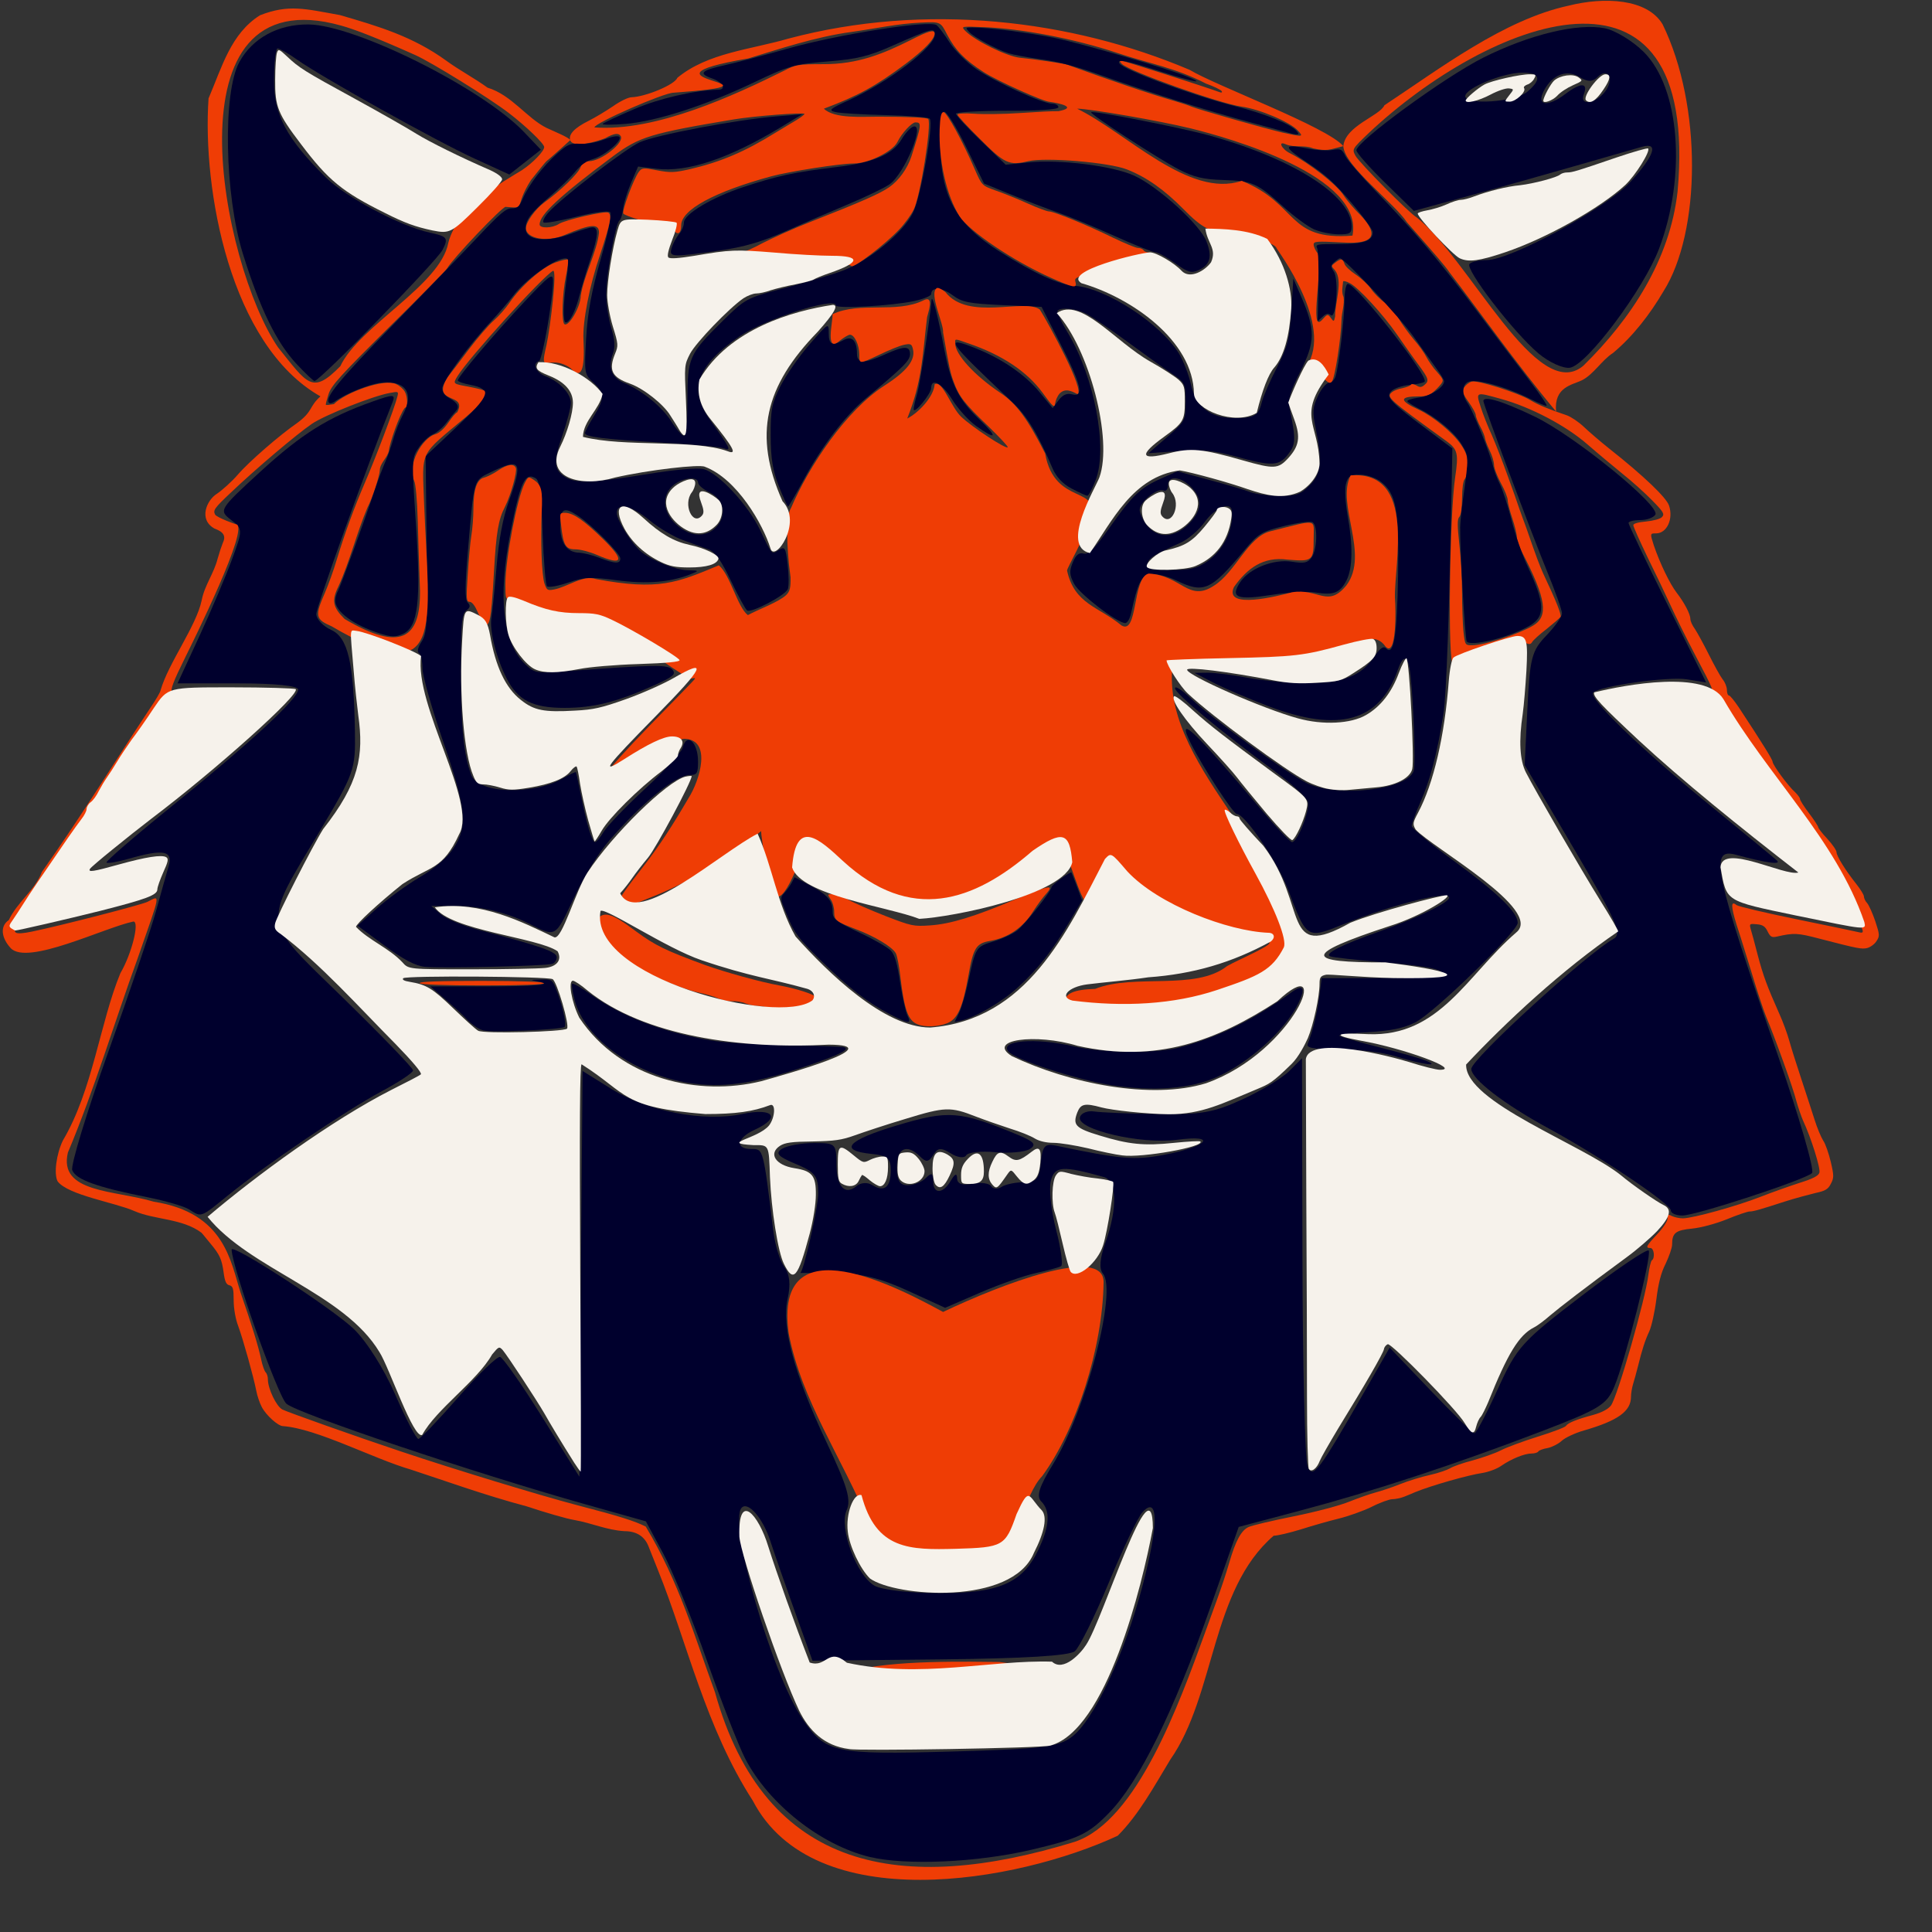
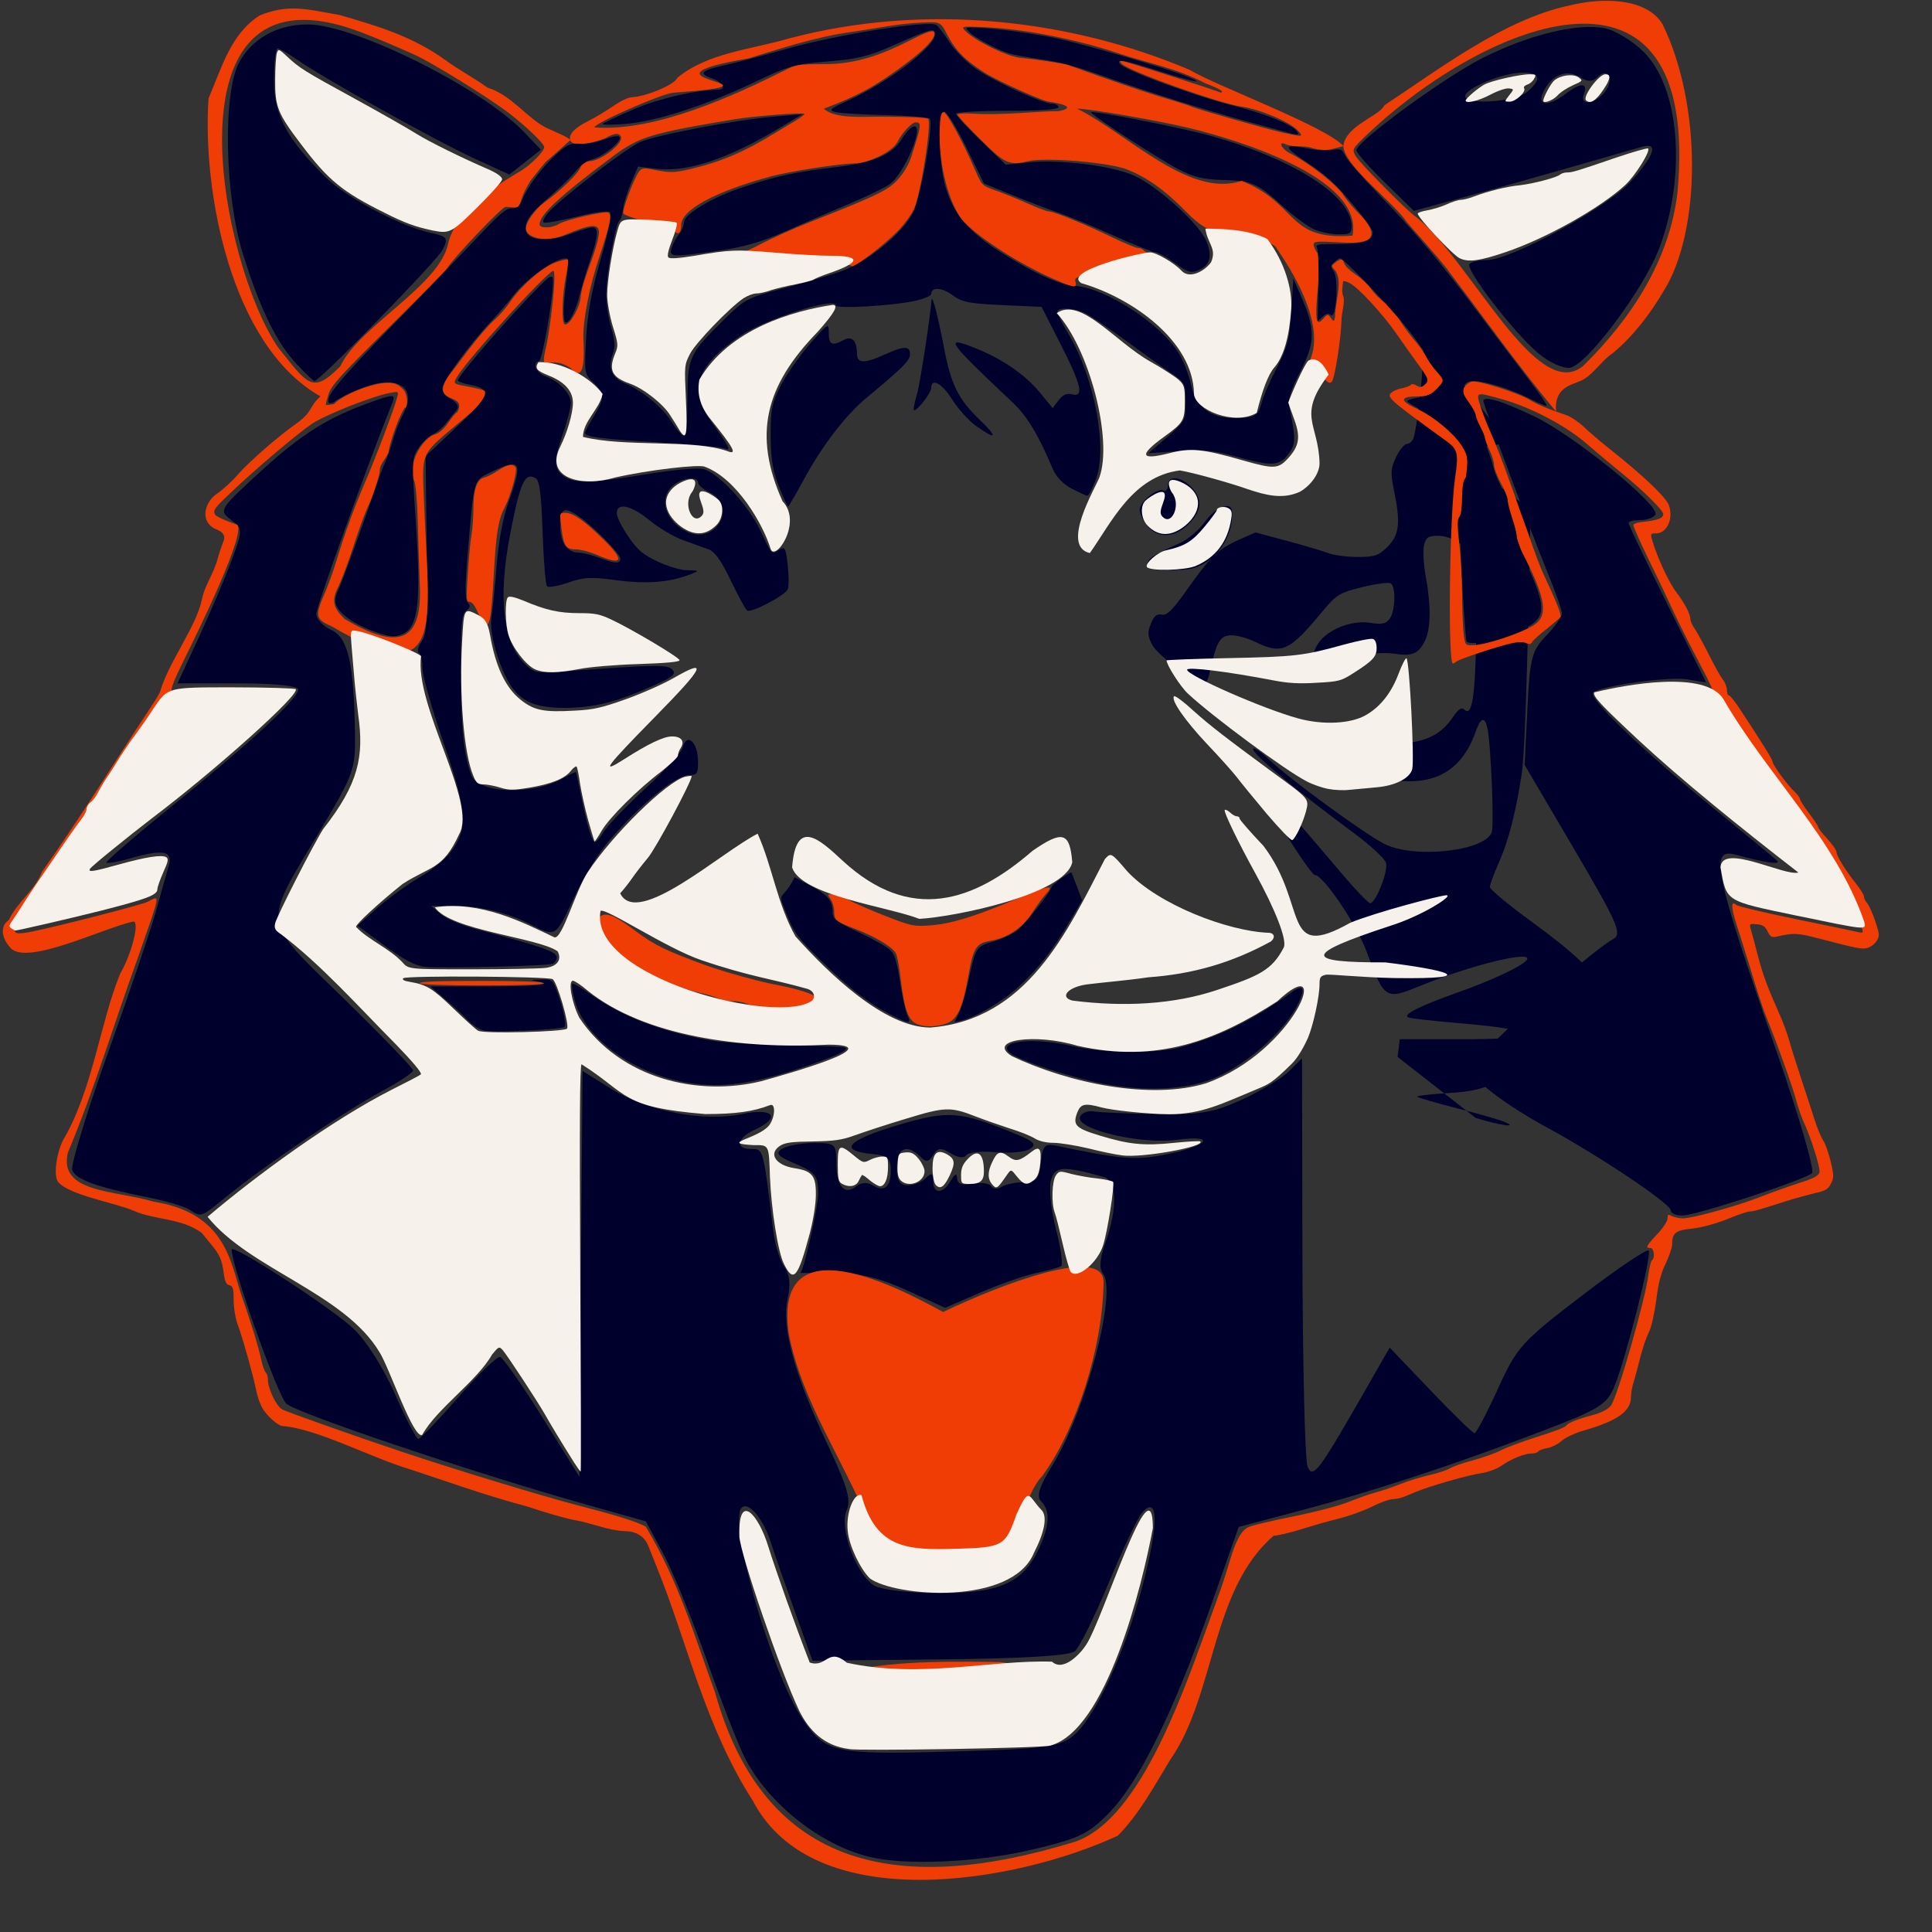
<svg xmlns="http://www.w3.org/2000/svg" xmlns:ns1="http://www.inkscape.org/namespaces/inkscape" xmlns:ns2="http://sodipodi.sourceforge.net/DTD/sodipodi-0.dtd" width="220mm" height="220mm" viewBox="0 0 220 220" version="1.1" id="svg4154" ns1:version="1.2.2 (b0a84865, 2022-12-01)" ns2:docname="TigerByteStudio-Logo.svg">
  <rect x="0" y="0" width="220" height="220" fill="#333333" stroke="none" />
  <defs id="defs4151" />
  <g ns1:label="Layer 1" ns1:groupmode="layer" id="layer1" transform="translate(-22.953,-62.344)">
    <g id="g4149" transform="matrix(0.026,0,0,0.026,-32.573,3.467)">
      <rect style="display:none;fill:#00002d;fill-opacity:1;stroke-width:10" id="rect789" width="10375.91" height="10375.91" x="-90.225" y="-30.075" />
      <g ns1:groupmode="layer" id="layer3" ns1:label="Blue" transform="matrix(37.795,0,0,37.795,1231.095,-131.055)" />
      <g id="g4102" transform="translate(11157.996,-204.223)">
        <g id="g4088" />
      </g>
      <g id="g3179" transform="translate(1137.814,1124.58)">
        <path style="fill:#00002d;fill-opacity:1;stroke-width:2.648" d="m 106.723,286.69 c -8.989,-9.593 -16.09,-24.117 -23.645,-48.365 -8.057,-25.861 -8.907,-70.631 -1.595,-84.01 5.747,-10.516 16.958,-16.627 30.28,-16.506 20.453,0.185 76.089,27.932 94.328,47.044 l 7.461,7.818 -6.907,5.433 -6.907,5.433 -15.12,-6.918 c -16.541,-7.568 -66.56,-35.451 -77.767,-43.351 -3.866,-2.726 -7.74,-4.955 -8.607,-4.955 -0.868,0 -1.577,6.376 -1.577,14.169 0,15 5.61,25.445 22.771,42.401 8.739,8.634 32.669,21.327 45.408,24.085 7.804,1.689 8.317,2.386 5.612,7.612 -2.596,5.014 -53.744,57.396 -56.044,57.396 -0.476,0 -3.937,-3.277 -7.69,-7.283 z" id="path7560" transform="matrix(10,0,0,10,1231.095,-131.055)" />
        <path style="fill:#00002d;fill-opacity:1;stroke-width:2.648" d="m 650.475,281.893 c -10.84,-9.121 -32.358,-37.07 -30.201,-39.227 0.914,-0.914 4.321,-1.661 7.572,-1.661 10.503,0 52.854,-23.117 63.073,-34.428 10.399,-11.51 12.272,-17.264 4.951,-15.208 -2.549,0.716 -15.361,4.393 -28.47,8.171 -13.11,3.778 -34.562,9.805 -47.671,13.393 l -23.836,6.524 -12.58,-12.3 c -6.919,-6.765 -12.58,-13.171 -12.58,-14.235 0,-3.847 38.76,-32.15 55.595,-40.595 20.078,-10.072 41.369,-15.213 53.201,-12.847 4.588,0.918 12.279,5.607 17.093,10.42 15.731,15.731 18.72,53.999 6.718,85.982 -6.632,17.672 -31.681,51.173 -39.08,52.268 -2.969,0.439 -9.172,-2.377 -13.784,-6.257 z m -4.925,-114.577 c 6.488,-5.51 5.774,-8.412 -2.071,-8.412 -8.488,0 -25.075,6.825 -25.075,10.318 0,4.071 21.921,2.532 27.146,-1.906 z m 16.708,0.942 c 6.755,-5.11 10.067,-5.065 8.082,0.108 -2.179,5.679 6.138,3.96 9.923,-2.052 3.378,-5.364 0.238,-9.654 -3.979,-5.437 -2.128,2.128 -4.221,2.147 -7.55,0.068 -5.77,-3.603 -12.032,-1.325 -15.821,5.755 -3.585,6.698 1.442,7.536 9.345,1.558 z" id="path7562" transform="matrix(10,0,0,10,1231.095,-131.055)" />
        <path style="fill:#00002d;fill-opacity:1;stroke-width:2.648" d="M 59.589,656.835 C 57.404,655.439 49.062,652.996 41.05,651.405 19.193,647.064 9.893,643.713 8.318,639.608 7.538,637.574 14.609,614.35 24.033,587.998 c 9.424,-26.351 18.841,-54.126 20.927,-61.721 2.086,-7.596 4.583,-16.492 5.548,-19.769 2.021,-6.864 -2.169,-7.679 -17.244,-3.356 -4.992,1.432 -9.472,2.208 -9.954,1.725 -0.483,-0.483 12.548,-11.719 28.957,-24.968 34.071,-27.511 54.995,-46.837 54.995,-50.795 0,-1.68 -10.103,-2.721 -26.417,-2.721 H 54.426 l 9.498,-20.525 c 5.224,-11.289 11.682,-26.484 14.351,-33.767 4.792,-13.078 4.786,-13.294 -0.545,-17.414 -5.264,-4.069 -4.951,-4.582 12.728,-20.798 18.238,-16.729 29.954,-24.075 49.263,-30.887 9.703,-3.423 10.33,-3.356 8.612,0.922 -10.821,26.957 -33.128,88.963 -33.128,92.085 0,2.207 2.932,5.349 6.515,6.982 7.343,3.346 9.866,14.097 10.393,44.297 0.295,16.855 -0.272,18.476 -15.232,43.53 -25.497,42.703 -26.14,37.969 9.947,73.232 16.913,16.527 30.751,30.859 30.751,31.848 0,0.99 -6.257,5.146 -13.904,9.236 -15.555,8.319 -50.585,32.056 -67.145,45.498 -12.196,9.9 -11.533,9.657 -16.942,6.202 z" id="path7564" transform="matrix(10,0,0,10,1231.095,-131.055)" />
        <path style="fill:#00002d;fill-opacity:1;stroke-width:2.648" d="m 357.535,940.369 c -21.433,-5.184 -44.276,-23.261 -54.543,-43.162 -2.801,-5.43 -10.33,-24.722 -16.731,-42.872 -6.401,-18.15 -15.031,-39.286 -19.177,-46.97 L 259.544,793.394 233.06,785.928 C 184.155,772.142 107.032,746.194 102.103,741.868 98.348,738.573 78.128,681.666 78.128,674.395 c 0,-2.897 43.988,25.666 53.416,34.684 5.659,5.413 13.274,17.454 18.234,28.83 4.685,10.744 9.25,19.468 10.146,19.385 0.896,-0.083 8.779,-8.32 17.519,-18.306 8.74,-9.986 16.947,-17.909 18.237,-17.606 1.291,0.302 9.633,12.225 18.539,26.496 l 16.192,25.947 0.697,-88.835 0.697,-88.835 12.615,7.842 c 15.826,9.838 40.547,14.585 57.321,11.007 13.692,-2.92 17.229,1.534 5.473,6.89 -7.869,3.585 -8.723,8.427 -1.486,8.427 5.301,0 5.165,-0.507 9.64,36.058 0.733,5.994 2.902,13.044 4.82,15.666 2.38,3.255 2.835,7.657 1.432,13.875 -2.752,12.201 2.88,32.959 17.07,62.914 9.104,19.219 10.837,25.11 8.758,29.77 -3.412,7.647 4.393,28.594 12.303,33.018 3.208,1.794 15.633,3.223 28.24,3.247 26.15,0.05 36.505,-4.463 43.395,-18.911 5.026,-10.54 5.426,-17.172 1.286,-21.313 -2.222,-2.222 -0.869,-6.439 5.264,-16.407 14.431,-23.453 28.097,-75.751 21.783,-83.359 -1.752,-2.11 -1.383,-6.62 1.113,-13.628 5.331,-14.965 5.048,-27.026 -0.672,-28.636 -18.147,-5.11 -21.621,-4.858 -23.263,1.684 -0.885,3.526 0.15,13.145 2.299,21.375 2.149,8.231 3.127,15.421 2.173,15.978 -0.954,0.557 -5.891,1.906 -10.971,2.998 -5.08,1.091 -16.112,4.966 -24.515,8.61 l -15.279,6.626 -16.535,-7.58 c -11.996,-5.499 -20.713,-7.595 -31.756,-7.637 -8.372,-0.032 -15.211,-0.057 -15.2,-0.057 1.381,0 7.909,-28.737 7.909,-34.815 0,-7.674 -1.278,-9.347 -9.888,-12.945 -7.803,-3.26 -9.06,-4.655 -5.959,-6.616 2.161,-1.366 8.398,-2.503 13.861,-2.525 9.56,-0.039 9.932,0.3 9.932,9.073 0,9.97 3.68,14.065 8.812,9.805 1.962,-1.628 4.795,-1.79 7.041,-0.403 5.174,3.198 7.983,0.88 7.983,-6.586 0,-5.133 -1.553,-6.45 -8.403,-7.127 -14.725,-1.454 -10.73,-5.94 11.122,-12.488 22.625,-6.78 27.476,-6.402 52.854,4.11 7.267,3.011 8.393,4.337 5.302,6.247 -2.158,1.334 -8.969,1.952 -15.136,1.374 -6.167,-0.578 -11.885,0.038 -12.708,1.37 -0.856,1.385 -3.745,1.027 -6.751,-0.835 -4.295,-2.661 -5.704,-2.534 -7.712,0.694 -1.957,3.146 -3.127,3.281 -5.746,0.662 -5.756,-5.756 -10.174,-3.733 -10.174,4.657 0,5.885 1.236,7.945 4.767,7.945 2.622,0 6.197,-1.43 7.945,-3.178 2.472,-2.472 3.178,-2.178 3.178,1.324 0,5.849 4.292,5.776 7.733,-0.132 1.816,-3.118 2.726,-3.45 2.78,-1.015 0.054,2.43 2.276,3.2 6.765,2.341 3.676,-0.703 7.334,-0.226 8.128,1.059 0.794,1.285 2.851,1.423 4.572,0.307 1.72,-1.116 6.107,-2.03 9.749,-2.03 5.535,0 6.757,-1.413 7.452,-8.616 0.703,-7.295 1.718,-8.43 6.621,-7.405 28.703,5.999 34.328,6.476 47.309,4.014 19.312,-3.663 23.877,-8.989 5.632,-6.573 -15.881,2.103 -44.32,-4.614 -42.41,-10.017 0.619,-1.752 3.381,-2.833 6.138,-2.404 2.756,0.429 15.142,0.957 27.523,1.172 19.129,0.332 24.76,-0.641 37.479,-6.478 8.232,-3.778 17.468,-9.37 20.525,-12.427 l 5.558,-5.558 0.186,86.735 c 0.102,47.704 1.107,89.093 2.233,91.975 2.284,5.846 4.728,2.612 25.634,-33.916 l 10.349,-18.083 17.893,18.745 c 9.841,10.31 18.511,18.745 19.268,18.745 0.756,0 5.361,-8.746 10.233,-19.436 8.386,-18.402 10.352,-20.579 36.94,-40.913 15.445,-11.812 28.553,-20.644 29.129,-19.628 1.328,2.345 -10.214,47.942 -15.088,59.606 -3.297,7.89 -6.572,9.885 -32.481,19.778 -37.996,14.508 -73.139,26.037 -105.577,34.634 l -26.443,7.008 -12.603,35.754 c -16.134,45.768 -30.988,75.889 -44.078,89.377 -9.126,9.404 -13.234,11.361 -34.156,16.273 -23.737,5.573 -54.967,6.949 -70.798,3.119 z m 88.465,-52.515 c 9.686,-7.166 23.108,-35.868 31.184,-66.683 6.96,-26.555 6.889,-39.424 -0.175,-31.754 -1.915,2.079 -8.532,15.939 -14.706,30.799 -6.174,14.86 -12.866,28.381 -14.872,30.045 -2.428,2.015 -22.241,3.217 -59.284,3.596 l -55.637,0.57 -7.656,-21.346 c -4.211,-11.74 -9.07,-25.72 -10.797,-31.065 -3.2,-9.903 -9.674,-17.464 -12.518,-14.621 -6.09,6.09 12.911,72.269 26.568,92.535 10.009,14.852 13.909,15.71 64.924,14.292 40.059,-1.114 46.991,-1.947 52.968,-6.369 z" id="path7566" transform="matrix(10,0,0,10,1231.095,-131.055)" />
        <path style="fill:#00002d;fill-opacity:1;stroke-width:2.648" d="m 708.449,657.237 c 0,-2.882 -30.855,-23.595 -53.484,-35.905 -19.477,-10.596 -33.914,-21.7 -33.914,-26.086 0,-4.226 50.34,-50.273 62.241,-56.933 3.91,-2.188 1.783,-7.051 -17.202,-39.331 l -21.664,-36.835 1.193,-24.637 c 1.073,-22.17 1.892,-25.367 8.176,-31.926 3.841,-4.009 6.986,-8.415 6.99,-9.792 0.004,-1.377 -2.929,-9.654 -6.519,-18.394 -6.593,-16.053 -27.918,-73.059 -27.918,-74.63 0,-2.528 8.395,0.008 22.511,6.801 17.332,8.341 55.168,39.109 52.802,42.938 -0.809,1.308 -3.784,2.379 -6.611,2.379 -2.827,0 -5.141,0.574 -5.141,1.277 0,0.702 7.646,16.7 16.991,35.551 l 16.991,34.274 -8.435,-1.369 c -8.111,-1.316 -38.177,2.927 -41.043,5.792 -2.286,2.286 20.302,24.169 49.924,48.365 15.295,12.493 29,23.779 30.457,25.079 2.417,2.158 -4.462,1.23 -17.89,-2.412 -11.729,-3.181 -9.551,7.242 18.274,87.447 9.529,27.467 16.32,50.862 15.092,51.989 -3.273,3.002 -50.878,18.574 -56.783,18.574 -2.772,0 -5.04,-0.997 -5.04,-2.216 z" id="path7570" transform="matrix(10,0,0,10,1231.095,-131.055)" />
        <path style="fill:#00002d;fill-opacity:1;stroke-width:1.547" d="m 162.704,550.531 c -4.166,-0.46 -9.484,-3.267 -17.695,-9.339 l -11.739,-8.681 8.411,-7.533 c 4.626,-4.143 13.128,-10.327 18.893,-13.743 6.72,-3.981 11.996,-8.499 14.7,-12.588 6.415,-9.7 5.655,-17.245 -4.79,-47.614 -4.833,-14.051 -8.787,-28.11 -8.787,-31.242 0,-3.133 -0.689,-6.121 -1.53,-6.642 -0.93,-0.575 -0.474,-2.567 1.161,-5.076 2.408,-3.697 2.641,-8.177 2.22,-42.672 l -0.471,-38.542 13.498,-12.702 c 14.671,-13.806 15.634,-16.709 6.136,-18.491 -3.047,-0.572 -5.539,-1.452 -5.539,-1.957 0,-1.526 16.118,-20.543 29.266,-34.53 10.796,-11.486 12.372,-12.662 12.429,-9.284 0.126,7.481 -4.613,34.821 -6.124,35.331 -3.067,1.035 -1.419,5.018 2.726,6.589 6.209,2.352 11.218,7.605 11.218,11.762 0,1.995 -1.725,8.564 -3.833,14.598 -4.08,11.677 -3.654,15.192 2.219,18.335 4.394,2.351 12.407,1.951 34.942,-1.747 12.112,-1.987 22.116,-2.877 24.816,-2.207 6.382,1.584 19.438,15.622 24.655,26.509 5.506,11.491 5.009,10.963 8.365,8.867 2.569,-1.604 2.912,-1.015 3.797,6.511 0.535,4.551 0.562,9.344 0.061,10.651 -1.047,2.729 -15.905,10.558 -17.806,9.383 -0.696,-0.43 -3.905,-6.304 -7.132,-13.055 -4.191,-8.765 -6.974,-12.683 -9.736,-13.708 -2.128,-0.789 -7.164,-2.608 -11.193,-4.041 -4.029,-1.434 -10.631,-5.339 -14.671,-8.678 -7.976,-6.591 -14.367,-8.011 -14.367,-3.192 0,3.127 6.603,13.618 10.643,16.909 4.858,3.958 14.948,7.997 20.304,8.128 5.197,0.127 5.259,0.195 1.547,1.685 -8.957,3.596 -19.277,4.461 -32.393,2.716 -11.636,-1.548 -14.196,-1.427 -21.365,1.009 -4.48,1.523 -8.66,2.253 -9.29,1.624 -0.63,-0.63 -1.498,-11.215 -1.929,-23.523 -0.605,-17.266 -1.298,-22.695 -3.031,-23.763 -4.665,-2.876 -6.725,1.53 -11.041,23.61 -5.693,29.128 -3.383,48.775 6.843,58.192 3.814,3.512 4.722,3.651 17.612,2.688 39.305,-2.935 44.533,-3.004 46.513,-0.618 1.631,1.966 0.348,3.014 -8.567,7 -15.954,7.134 -26.103,9.663 -38.766,9.663 -13.95,0 -20.408,-3.294 -25.33,-12.921 -4.518,-8.837 -7.563,-20.969 -6.659,-26.536 0.414,-2.553 1.429,-12.649 2.256,-22.436 1.005,-11.902 2.787,-21.381 5.383,-28.626 6.24,-17.415 5.247,-19.094 -7.604,-12.851 -8.037,3.905 -7.53,2.22 -10.293,34.197 -1.361,15.752 -1.391,21.8 -0.112,23.079 1.278,1.278 1.104,2.192 -0.664,3.485 -1.999,1.461 -2.388,5.975 -2.349,27.21 0.045,24.317 1.258,36.138 4.612,44.947 3.069,8.06 27.292,8.796 40.28,1.225 2.873,-1.675 5.349,-2.843 5.502,-2.596 0.153,0.247 1.109,4.628 2.125,9.734 2.639,13.266 4.912,20.889 6.23,20.889 0.628,0 2.354,-2.053 3.836,-4.562 1.482,-2.509 9.662,-11.007 18.178,-18.884 8.515,-7.877 15.884,-15.92 16.374,-17.874 1.746,-6.959 6.745,-2.482 6.745,6.041 0,5.14 -0.457,5.88 -3.636,5.88 -6.022,0 -20.803,12.027 -35.18,28.626 -4.923,5.684 -10.963,15.472 -15.576,25.243 -8.317,17.617 -7.651,17.245 -19.88,11.091 -9.477,-4.769 -21.912,-7.71 -32.388,-7.66 l -10.164,0.049 4.094,3.606 c 2.365,2.083 9.554,5.035 17.021,6.989 26.831,7.02 33.816,9.465 33.816,11.837 0,1.279 -0.87,2.597 -1.934,2.93 -3.051,0.954 -49.247,2.027 -55.858,1.298 z m 85.644,-178.841 c 0,-2.144 -12.253,-14.493 -18.526,-18.67 -6.218,-4.141 -7.779,-3.277 -7.779,4.305 0,7.562 2.841,11.645 8.234,11.833 1.854,0.065 5.808,1.056 8.787,2.203 7.015,2.701 9.284,2.782 9.284,0.329 z m 41.869,-13.572 c 4.927,-4.927 3.577,-12.435 -2.766,-15.382 -2.747,-1.277 -5.01,-3.191 -5.029,-4.255 -0.049,-2.832 -6.436,-2.296 -10.573,0.886 -5.557,4.276 -5.096,12.071 1.037,17.551 5.903,5.275 12.78,5.751 17.33,1.2 z" id="path7690" transform="matrix(10,0,0,10,1231.095,-131.055)" />
-         <path style="fill:#00002d;fill-opacity:1;stroke-width:1.547" d="m 588.763,589.986 c -6.688,-2.04 -15.115,-3.148 -25.155,-3.306 -12.753,-0.201 -14.949,-0.598 -14.145,-2.559 2.118,-5.163 4.16,-13.573 5.074,-20.889 l 0.966,-7.737 h 26.301 c 16.264,0 26.437,-0.59 26.658,-1.547 0.544,-2.355 -6.222,-3.718 -27.436,-5.525 -10.638,-0.906 -20.386,-2.006 -21.663,-2.443 -3.121,-1.068 4.792,-5.079 21.936,-11.119 14.594,-5.141 28.335,-11.649 29.882,-14.152 2.662,-4.308 -23.914,2.127 -46.108,11.164 -16.073,6.545 -16.119,6.516 -24.219,-15.062 -4.469,-11.905 -18.846,-33.117 -22.518,-33.223 -1.548,-0.045 -15.025,-20.706 -20.032,-30.71 -6.937,-13.86 1.297,-6.143 30.653,28.731 6.627,7.872 12.737,14.313 13.578,14.313 2.414,0 7.902,-13.839 6.966,-17.568 -0.476,-1.896 -6.784,-7.749 -14.444,-13.402 -23.929,-17.658 -43.777,-34.172 -43.777,-36.423 0,-1.22 3.063,0.749 6.93,4.454 8.657,8.295 41.005,31.99 50.322,36.861 12.954,6.773 44.592,3.329 47.282,-5.147 1.028,-3.24 -0.364,-37.29 -1.839,-44.983 -1.085,-5.658 -2.971,-5.376 -5.112,0.764 -7.875,22.59 -25.764,27.63 -56.578,15.941 -8.51,-3.228 -19.303,-7.839 -23.984,-10.246 l -8.51,-4.376 5.666,-0.074 c 3.117,-0.041 11.124,0.97 17.794,2.246 6.67,1.276 18.395,2.309 26.054,2.296 15.875,-0.029 23.632,-3.154 29.524,-11.897 2.413,-3.581 3.773,-4.45 5.017,-3.206 3.268,3.268 4.722,-5.892 5.13,-32.304 0.443,-28.655 -0.814,-35.484 -7.498,-40.741 -2.181,-1.716 -6.295,-3.119 -9.143,-3.119 -4.309,0 -5.35,0.687 -6.206,4.097 -0.566,2.254 -0.231,8.427 0.744,13.718 2.404,13.046 2.228,23.236 -0.491,28.494 -2.829,5.471 -5.607,6.563 -13.496,5.301 -3.426,-0.548 -12.098,-0.083 -19.271,1.032 -15.266,2.375 -18.209,1.2 -13.81,-5.514 3.97,-6.059 14.642,-10.302 22.682,-9.016 5.315,0.85 6.899,0.517 8.6,-1.81 2.474,-3.383 2.784,-14.025 0.451,-15.467 -0.899,-0.556 -6.502,0.183 -12.452,1.641 -9.828,2.409 -11.412,3.367 -17.32,10.488 -14.833,17.876 -17.826,19.211 -29.938,13.348 -3.639,-1.762 -8.559,-2.98 -10.933,-2.708 -4.376,0.502 -5.884,3.416 -8.866,17.129 -0.509,2.34 -1.646,4.255 -2.528,4.255 -3.505,0 -20.119,-12.761 -22.429,-17.227 -2.044,-3.953 -2.137,-5.528 -0.552,-9.355 1.372,-3.312 2.701,-4.394 4.741,-3.86 2.141,0.56 4.877,-2.157 11.178,-11.1 10.125,-14.369 13.644,-17.732 22.797,-21.781 l 7.071,-3.128 13.798,3.705 c 7.589,2.038 15.759,4.456 18.154,5.373 2.396,0.918 8.194,1.669 12.885,1.669 7.363,0 9.147,-0.618 13.052,-4.523 5.127,-5.127 5.711,-10.426 2.738,-24.822 -1.547,-7.488 -1.42,-9.412 0.95,-14.406 1.504,-3.17 3.653,-5.764 4.775,-5.764 1.122,0 2.436,-1.248 2.92,-2.772 1.419,-4.47 3.871,-25.226 3.923,-33.203 0.026,-4.042 0.674,-7.35 1.44,-7.35 3.798,0 35.768,40.722 33.641,42.85 -0.492,0.492 -3.481,1.126 -6.641,1.41 -3.161,0.284 -6.74,1.509 -7.954,2.723 -2.554,2.554 -0.438,4.779 16.699,17.561 l 10.058,7.502 -0.187,10.011 c -1.187,63.578 -2.396,97.917 -3.747,106.466 -2.665,16.862 -5.747,28.714 -9.924,38.158 -2.165,4.896 -3.937,9.727 -3.937,10.737 0,1.009 8.267,7.867 18.372,15.24 19.242,14.04 28.049,22.567 28.049,27.159 0,3.886 -36.53,39.402 -44.845,43.601 -5.047,2.549 -10.641,3.714 -20.543,4.278 -7.484,0.427 -13.25,1.133 -12.813,1.57 0.437,0.437 8.289,2.708 17.448,5.047 9.16,2.339 18.395,4.973 20.523,5.854 6.831,2.827 -1.277,1.765 -12.379,-1.622 z M 505.4,373.003 c 7.096,-4.822 11.568,-13.979 10.816,-22.144 -0.402,-4.36 -7.232,-1.619 -11.804,4.737 -2.637,3.666 -7.343,7.691 -10.831,9.265 -11.981,5.406 -13.888,6.634 -14.394,9.262 -0.443,2.299 0.907,2.655 10.074,2.655 8.671,0 11.59,-0.683 16.139,-3.774 z m -8.049,-16.461 c 5.781,-5.781 6.095,-11.067 0.963,-16.198 -4.673,-4.673 -10.128,-5.078 -10.128,-0.752 0,1.885 -0.777,2.748 -2.039,2.264 -2.811,-1.079 -10.339,5.125 -10.339,8.52 0,1.526 1.443,4.608 3.207,6.851 4.608,5.858 12.073,5.579 18.337,-0.684 z" id="path7692" transform="matrix(10,0,0,10,1231.095,-131.055)" />
+         <path style="fill:#00002d;fill-opacity:1;stroke-width:1.547" d="m 588.763,589.986 l 0.966,-7.737 h 26.301 c 16.264,0 26.437,-0.59 26.658,-1.547 0.544,-2.355 -6.222,-3.718 -27.436,-5.525 -10.638,-0.906 -20.386,-2.006 -21.663,-2.443 -3.121,-1.068 4.792,-5.079 21.936,-11.119 14.594,-5.141 28.335,-11.649 29.882,-14.152 2.662,-4.308 -23.914,2.127 -46.108,11.164 -16.073,6.545 -16.119,6.516 -24.219,-15.062 -4.469,-11.905 -18.846,-33.117 -22.518,-33.223 -1.548,-0.045 -15.025,-20.706 -20.032,-30.71 -6.937,-13.86 1.297,-6.143 30.653,28.731 6.627,7.872 12.737,14.313 13.578,14.313 2.414,0 7.902,-13.839 6.966,-17.568 -0.476,-1.896 -6.784,-7.749 -14.444,-13.402 -23.929,-17.658 -43.777,-34.172 -43.777,-36.423 0,-1.22 3.063,0.749 6.93,4.454 8.657,8.295 41.005,31.99 50.322,36.861 12.954,6.773 44.592,3.329 47.282,-5.147 1.028,-3.24 -0.364,-37.29 -1.839,-44.983 -1.085,-5.658 -2.971,-5.376 -5.112,0.764 -7.875,22.59 -25.764,27.63 -56.578,15.941 -8.51,-3.228 -19.303,-7.839 -23.984,-10.246 l -8.51,-4.376 5.666,-0.074 c 3.117,-0.041 11.124,0.97 17.794,2.246 6.67,1.276 18.395,2.309 26.054,2.296 15.875,-0.029 23.632,-3.154 29.524,-11.897 2.413,-3.581 3.773,-4.45 5.017,-3.206 3.268,3.268 4.722,-5.892 5.13,-32.304 0.443,-28.655 -0.814,-35.484 -7.498,-40.741 -2.181,-1.716 -6.295,-3.119 -9.143,-3.119 -4.309,0 -5.35,0.687 -6.206,4.097 -0.566,2.254 -0.231,8.427 0.744,13.718 2.404,13.046 2.228,23.236 -0.491,28.494 -2.829,5.471 -5.607,6.563 -13.496,5.301 -3.426,-0.548 -12.098,-0.083 -19.271,1.032 -15.266,2.375 -18.209,1.2 -13.81,-5.514 3.97,-6.059 14.642,-10.302 22.682,-9.016 5.315,0.85 6.899,0.517 8.6,-1.81 2.474,-3.383 2.784,-14.025 0.451,-15.467 -0.899,-0.556 -6.502,0.183 -12.452,1.641 -9.828,2.409 -11.412,3.367 -17.32,10.488 -14.833,17.876 -17.826,19.211 -29.938,13.348 -3.639,-1.762 -8.559,-2.98 -10.933,-2.708 -4.376,0.502 -5.884,3.416 -8.866,17.129 -0.509,2.34 -1.646,4.255 -2.528,4.255 -3.505,0 -20.119,-12.761 -22.429,-17.227 -2.044,-3.953 -2.137,-5.528 -0.552,-9.355 1.372,-3.312 2.701,-4.394 4.741,-3.86 2.141,0.56 4.877,-2.157 11.178,-11.1 10.125,-14.369 13.644,-17.732 22.797,-21.781 l 7.071,-3.128 13.798,3.705 c 7.589,2.038 15.759,4.456 18.154,5.373 2.396,0.918 8.194,1.669 12.885,1.669 7.363,0 9.147,-0.618 13.052,-4.523 5.127,-5.127 5.711,-10.426 2.738,-24.822 -1.547,-7.488 -1.42,-9.412 0.95,-14.406 1.504,-3.17 3.653,-5.764 4.775,-5.764 1.122,0 2.436,-1.248 2.92,-2.772 1.419,-4.47 3.871,-25.226 3.923,-33.203 0.026,-4.042 0.674,-7.35 1.44,-7.35 3.798,0 35.768,40.722 33.641,42.85 -0.492,0.492 -3.481,1.126 -6.641,1.41 -3.161,0.284 -6.74,1.509 -7.954,2.723 -2.554,2.554 -0.438,4.779 16.699,17.561 l 10.058,7.502 -0.187,10.011 c -1.187,63.578 -2.396,97.917 -3.747,106.466 -2.665,16.862 -5.747,28.714 -9.924,38.158 -2.165,4.896 -3.937,9.727 -3.937,10.737 0,1.009 8.267,7.867 18.372,15.24 19.242,14.04 28.049,22.567 28.049,27.159 0,3.886 -36.53,39.402 -44.845,43.601 -5.047,2.549 -10.641,3.714 -20.543,4.278 -7.484,0.427 -13.25,1.133 -12.813,1.57 0.437,0.437 8.289,2.708 17.448,5.047 9.16,2.339 18.395,4.973 20.523,5.854 6.831,2.827 -1.277,1.765 -12.379,-1.622 z M 505.4,373.003 c 7.096,-4.822 11.568,-13.979 10.816,-22.144 -0.402,-4.36 -7.232,-1.619 -11.804,4.737 -2.637,3.666 -7.343,7.691 -10.831,9.265 -11.981,5.406 -13.888,6.634 -14.394,9.262 -0.443,2.299 0.907,2.655 10.074,2.655 8.671,0 11.59,-0.683 16.139,-3.774 z m -8.049,-16.461 c 5.781,-5.781 6.095,-11.067 0.963,-16.198 -4.673,-4.673 -10.128,-5.078 -10.128,-0.752 0,1.885 -0.777,2.748 -2.039,2.264 -2.811,-1.079 -10.339,5.125 -10.339,8.52 0,1.526 1.443,4.608 3.207,6.851 4.608,5.858 12.073,5.579 18.337,-0.684 z" id="path7692" transform="matrix(10,0,0,10,1231.095,-131.055)" />
        <path style="fill:#00002d;fill-opacity:1;stroke-width:1.547" d="m 445.964,341.054 c -3.836,-2.025 -6.703,-5.073 -8.305,-8.829 -6.408,-15.028 -11.147,-22.869 -17.37,-28.741 -28.937,-27.307 -30.378,-29.368 -16.82,-24.056 11.839,4.638 22.162,11.691 28.587,19.532 l 5.643,6.886 2.604,-3.452 c 1.798,-2.384 3.624,-3.185 5.902,-2.589 5.342,1.397 4.079,-4.095 -5.074,-22.058 l -8.278,-16.247 -17.086,-0.774 c -14.759,-0.668 -17.75,-1.265 -21.954,-4.38 -4.597,-3.406 -9.297,-3.641 -9.297,-0.465 0,0.793 -3.307,2.161 -7.35,3.041 -9.825,2.139 -34.428,3.525 -34.428,1.939 0,-3.99 -31.379,6.103 -42.27,13.596 -18.786,12.925 -22.359,23.28 -12.689,36.775 8.684,12.118 9.417,13.611 6.01,12.249 -1.588,-0.635 -13.681,-1.775 -26.872,-2.533 -25.89,-1.488 -34.046,-2.495 -34.034,-4.202 0.004,-0.6 1.723,-3.876 3.82,-7.28 4.862,-7.893 4.84,-10.202 -0.137,-14.817 -3.971,-3.682 -4.03,-4.036 -3.202,-19.225 0.608,-11.154 2.386,-20.851 6.368,-34.737 3.239,-11.293 4.953,-19.835 4.143,-20.644 -0.809,-0.809 -6.944,0.013 -14.827,1.988 -7.395,1.853 -13.849,2.965 -14.342,2.473 -0.493,-0.493 0.434,-2.401 2.06,-4.24 5.624,-6.361 33.927,-28.138 40.164,-30.902 7.164,-3.175 42.278,-9.825 59.501,-11.267 l 11.605,-0.972 -9.113,5.522 c -22.889,13.869 -41.182,20.013 -54.695,18.369 l -8.103,-0.986 -3.054,7.126 c -1.68,3.919 -3.256,9.046 -3.502,11.394 -0.246,2.348 -0.979,4.663 -1.628,5.146 -1.751,1.301 -5.782,23.805 -5.782,32.28 0,4.045 0.999,10.673 2.22,14.73 1.591,5.288 1.786,8.515 0.688,11.404 -2.242,5.897 -0.49,10.457 4.873,12.678 7.903,3.274 16.715,10.459 20.841,16.995 2.152,3.409 4.6,6.197 5.44,6.197 0.904,0 1.528,-6.347 1.528,-15.55 0,-18.607 0.73,-20.279 14.972,-34.307 10.519,-10.36 10.624,-10.417 27.58,-14.864 9.361,-2.455 20.85,-5.895 25.531,-7.644 11.391,-4.256 26.537,-16.782 30.706,-25.395 3.507,-7.245 9.19,-39.254 7.305,-41.146 -0.618,-0.621 -9.25,-1.32 -19.181,-1.555 -9.931,-0.234 -19.797,-0.82 -21.925,-1.301 -3.432,-0.776 -2.797,-1.363 5.635,-5.205 17.306,-7.885 37.691,-23.399 37.691,-28.684 0,-3.206 -1.038,-2.939 -18.328,4.712 -10.751,4.757 -15.542,5.926 -28.626,6.985 -14.399,1.165 -17.073,1.921 -31.961,9.04 -21.192,10.134 -42.97,17.187 -56.478,18.291 -5.957,0.487 -10.466,0.481 -10.019,-0.012 0.447,-0.494 6.69,-3.413 13.874,-6.488 10.899,-4.665 26.288,-8.21 36.763,-8.469 3.684,-0.091 1.914,-3.311 -2.706,-4.921 -6.24,-2.175 -4.935,-3.512 5.73,-5.869 4.932,-1.09 16.975,-4.265 26.762,-7.055 22.13,-6.309 62.669,-12.743 65.776,-10.439 0.859,0.637 3.448,4.068 5.753,7.625 2.305,3.557 7.501,8.745 11.547,11.529 8.188,5.633 29.164,15.224 33.361,15.253 1.489,0.01 2.708,0.715 2.708,1.566 0,0.96 -8.51,1.547 -22.436,1.547 -12.34,0 -22.436,0.582 -22.436,1.293 0,0.711 4.903,6.027 10.895,11.812 l 10.895,10.519 9.864,-1.011 c 13.856,-1.42 37.052,1.489 46.472,5.828 10.537,4.853 28.836,21.514 31.604,28.776 2.578,6.762 1.608,10.258 -3.493,12.583 -3.172,1.445 -4.669,0.995 -10.333,-3.108 -3.643,-2.639 -7.559,-4.798 -8.703,-4.798 -1.144,0 -9.221,-3.221 -17.949,-7.157 -8.728,-3.936 -19.7,-8.483 -24.38,-10.104 -4.681,-1.621 -13.924,-5.159 -20.541,-7.863 l -12.03,-4.915 -7.855,-16.004 c -4.371,-8.906 -8.643,-15.734 -9.632,-15.395 -1.158,0.397 -1.751,5.143 -1.701,13.616 0.138,23.271 6.775,35.423 25.969,47.543 15.435,9.746 26.049,14.583 33.039,15.054 13.45,0.907 37.431,16.493 45.524,29.588 1.916,3.101 4.28,9.184 5.253,13.518 2.247,10.012 8.517,14.856 19.184,14.82 8.714,-0.029 10.43,-1.035 11.867,-6.955 0.618,-2.545 3.574,-9.345 6.57,-15.112 4.703,-9.053 5.57,-12.436 6.35,-24.757 l 0.903,-14.272 3.505,8.078 c 6.183,14.251 6.111,19.728 -0.433,32.58 -4.562,8.96 -5.522,12.276 -4.701,16.247 2.781,13.455 2.702,15.797 -0.677,20.092 -4.047,5.145 -7.056,5.27 -22.821,0.943 -9.719,-2.668 -14.517,-3.123 -25.162,-2.389 l -13.152,0.907 8.124,-7.034 c 7.935,-6.871 8.124,-7.228 8.124,-15.42 0,-8.086 -0.226,-8.538 -6.311,-12.626 -3.471,-2.332 -12.272,-8.625 -19.557,-13.983 -7.286,-5.358 -15.204,-10.755 -17.596,-11.992 -4.377,-2.263 -10.983,-2.99 -12.588,-1.385 -0.475,0.475 1.522,4.827 4.439,9.671 11.692,19.416 17.593,50.49 12.248,64.487 -1.468,3.843 -3.133,6.956 -3.701,6.919 -0.568,-0.038 -3.669,-1.46 -6.892,-3.161 z" id="path7694" transform="matrix(10,0,0,10,1231.095,-131.055)" />
        <path style="fill:#00002d;fill-opacity:1;stroke-width:1.547" d="m 552.198,227.551 c -2.664,-1.159 -8.709,-5.608 -13.432,-9.885 -11.529,-10.441 -13.597,-11.36 -26.403,-11.732 -8.602,-0.25 -12.858,-1.265 -19.366,-4.62 -8.84,-4.557 -39.178,-24.333 -38.448,-25.063 0.802,-0.802 38.969,6.681 51.175,10.033 37.281,10.237 62.924,26.533 62.924,39.988 0,3.034 -0.785,3.501 -5.803,3.449 -3.191,-0.033 -7.982,-1.009 -10.647,-2.169 z" id="path7696" transform="matrix(10,0,0,10,1231.095,-131.055)" />
        <path style="fill:#00002d;fill-opacity:1;stroke-width:1.547" d="m 270.863,235.582 c 0.584,-1.915 2.023,-4.581 3.199,-5.924 1.176,-1.344 2.138,-3.622 2.138,-5.063 0,-3.706 12.299,-11.048 26.134,-15.6 14.97,-4.926 22.219,-6.486 40.404,-8.697 16.612,-2.02 24.868,-5.522 28.83,-12.228 1.499,-2.537 3.721,-4.995 4.94,-5.462 5.709,-2.191 -3.59,20.594 -10.308,25.254 -2.267,1.573 -10.389,5.482 -18.048,8.686 -7.659,3.205 -20.193,8.613 -27.852,12.018 -10.027,4.458 -18.042,6.773 -28.626,8.27 -21.21,3 -22.09,2.947 -20.81,-1.253 z" id="path7698" transform="matrix(10,0,0,10,1231.095,-131.055)" />
        <path style="fill:#00002d;fill-opacity:1;stroke-width:1.547" d="m 317.777,340.028 c -2.659,-6.723 -3.533,-12.112 -3.577,-22.05 -0.051,-11.441 0.513,-14.284 4.334,-21.85 2.416,-4.784 8.153,-13.01 12.75,-18.28 8.271,-9.483 8.357,-9.533 8.357,-4.842 0,5.075 1.427,5.742 6.488,3.034 3.693,-1.976 5.828,0.194 5.867,5.962 0.03,4.355 3.164,4.446 12.185,0.353 8.427,-3.824 11.049,-3.859 11.049,-0.146 0,2.769 -2.825,5.6 -19.186,19.224 -9.153,7.622 -19.436,21.061 -27.371,35.773 -3.477,6.446 -6.559,11.72 -6.85,11.72 -0.29,0 -2.111,-4.004 -4.047,-8.897 z" id="path7700" transform="matrix(10,0,0,10,1231.095,-131.055)" />
        <path style="fill:#00002d;fill-opacity:1;stroke-width:1.547" d="m 404.164,313.646 c -3.235,-2.313 -7.936,-7.507 -10.447,-11.542 -4.4,-7.07 -9.202,-9.732 -9.202,-5.101 0,2.518 -7.612,11.785 -7.688,9.36 -0.027,-0.857 0.669,-3.99 1.546,-6.963 1.256,-4.257 5.604,-32.597 6.275,-40.896 0.233,-2.878 2.871,7.195 5.445,20.791 3.065,16.188 6.267,22.655 15.678,31.674 8.151,7.811 7.376,9.101 -1.607,2.677 z" id="path7702" transform="matrix(10,0,0,10,1231.095,-131.055)" />
        <path id="p4oFj2gCp" d="m -6862.811,9231.09 c -206.404,-318.89 -289.195,-696.455 -414,-1006 -15,-38 -34,-85 -41,-103 -17,-48 -53,-72 -108,-72 -76.882,-4.472 -144.365,-35.998 -220,-49 -31,-5 -125,-32 -209,-60 -177.806,-46.718 -375.763,-118.267 -507,-161 -161.678,-46.819 -410.423,-179.17 -559,-190 -21,0 -74,-47 -93,-84 -9,-17 -20,-49 -24,-71 -12,-61 -57,-223 -79,-283 -12,-31 -20,-78 -20,-113 0,-51 -3,-62 -19,-66 -14,-3 -20,-18 -25,-56 -8,-58 -17,-78 -58,-127 -16,-19 -33,-41 -39,-47 -84.088,-63.218 -205.832,-56.178 -294,-95 -85.039,-37.514 -290.082,-69.368 -336,-130 -17,-32 -6,-119 23,-179 131.145,-221.018 162.395,-516.503 252,-733 49,-83 85,-226 57,-226 -128.44,26.977 -466.025,195.137 -538,116 -42,-46 -46,-97 -8,-122 36.859,-78.863 114.485,-130.818 145,-211 179.592,-254.069 322.392,-489.098 476,-720 24,-35 44,-70 44,-76 33.794,-118.513 156.117,-279.897 180,-394 12.614,-66.038 53.284,-116.518 70,-183 7,-25 17,-55 22,-67 15,-31 5,-49 -36,-64 -71.743,-39.995 -33.267,-124.975 10,-152 24,-16 66,-54 92,-84 50,-58 184,-174 261,-227 69.929,-51.917 49.324,-69.393 101,-116 -397.027,-224.519 -517.485,-908.709 -490,-1305 59.556,-139.179 97.278,-282.861 225,-364 126.556,-49.464 197.701,-28.143 350,-1 170.568,49.477 319.553,93.907 465,199 58.738,42.982 124.621,77.309 182,119 105.642,32.143 170.793,132.459 258,176 25,12 102,43 104,54 0,0 -87,79 -104,92 -4,3 -34,40 -68,83 -78.245,122.001 -16.039,124.825 -111,117 -16,0 -232,227 -256,269 -5,9 -121,127 -257,261 -209,207 -249,251 -262,289 -8,25 -14,47 -12,48 2,2 17,0 35,-3 48.609,-50.441 222.816,-114.977 274,-87 15,7 31,22 37,33 13,24 13,70 0,70 -24.158,28.601 -68.12,159.372 -70,187 -5.868,32.43 -39.093,53.614 -40,87 -1,25 -32,121 -54,163 -47.36,111.865 -77.17,235.383 -127,345 -31,62 -25,92 27,143 246.203,145.505 332.844,86.201 330,-125 -3,-91 -8,-231 -10,-312 -2,-80 -9,-155 -15,-167 -33.142,-76.388 37.179,-188.656 91,-205 17,-4 39,-23 58,-51 17,-25 34,-45 39,-45 47.971,-89.617 -118.392,-30.455 -42,-154 10,-12 51,-66 90,-118 40,-53 90,-111 112,-130 21,-18 52,-53 69,-78 49,-73 144,-156 200,-176 28,-10 53,-16 56,-13 3,3 -1,36 -9,74 -16,77 -20,201 -6,209 19,12 71,-78 71,-124 13.006,-88.163 71.419,-193.462 80,-277 0,-41 -34,-39 -152,11 -76,32 -168,15 -168,-31 0,-26 41,-83 80,-112 71,-51 149,-127 159,-154 8,-20 17,-27 37,-27 54,0 157,-82 139,-110 -9,-15 -30,-12 -67,9 -32.873,13.652 -141.383,46.551 -154,9 -8,-26 19,-54 81,-85 28,-14 76,-43 107,-64 31,-22 67,-39 80,-39 62,-2 190,-55 201,-85 133.266,-110.132 321.754,-123.7 487,-172 600.823,-159.477 1238.358,-83.253 1757,137 118.937,71.337 602.578,250.103 673,334 -63.721,15.632 -67.244,23.421 -132,10 -38.972,-16.596 -80.169,-1.586 -120,-18 -37,-17 -18,22 20,40 81,41 204,137 233,183 16,25 50,64 74,87 121.793,128.528 -19.003,123.388 -80,120 -112,-6 -125,-5 -125,9 0,9 8,27 18,39 23.818,65.069 -38.455,351.776 18,292 24,-27 26,-28 39,-10 13,18 14,18 19,-6 -1.184,-60.871 36.561,-155.891 -1,-203 -17,-18 -17,-19 2,-33 25,-19 32,-18 40,5 3,11 26,32 50,48 24,16 54,44 67,63 13,19 39,45 58,58 19,12 47,44 62,70 15,26 45,67 66,92 22,25 47,60 56,78 9,17 30,48 48,67 31,36 31,36 -2,71 -29,29 -41,34 -79,34 -87,0 -87,19 -1,58 64,30 150,101 185,153 23,34 30,54 29,92 0,26 -6,53 -12,59 -7,7 -12,42 -12,83 0,41 -5,76 -12,83 -9,9 -9,37 0,119 7,59 12,156 12,214 0,58 3,134 6,168 7,60 7,61 38,61 55,0 202,-48 267,-86 69,-41 57,-118 -46,-317 -14,-26 -25,-58 -25,-70 0,-13 -9,-50 -20,-83 -11,-32 -20,-68 -20,-79 0,-11 -13,-45 -30,-75 -16,-30 -30,-66 -30,-80 0,-14 -9,-43 -20,-65 -11,-22 -19,-46 -20,-53 0,-6 -9,-29 -20,-49 -11,-21 -20,-44 -20,-51 0,-8 -14,-33 -31,-57 -26,-36 -29,-46 -20,-64 7,-11 22,-23 34,-26 26,-7 207,51 257,82 33,20 79,39 159,66 19,7 52,29 75,51 22,21 72,64 111,95 153,121 249,214 261,248 21,59 -9,123 -56,123 -27,0 -27,0 -10,53 27,79 70,168 100,207 34,44 60,94 60,115 0,10 9,29 20,44 10,15 38,66 61,112 23,46 50,95 60,108 11,13 19,34 19,47 0,13 4,24 9,24 5,0 24,24 43,52 104,158 148,229 148,238 0,14 70,109 99,134 11,11 21,24 21,29 0,6 18,34 40,63 22,29 40,57 40,61 0,4 18,28 40,51 22,24 40,50 40,58 0,17 40,81 87,140 18,23 33,47 33,54 0,7 6,21 14,29 8,9 24,45 36,80 19,58 20,65 5,87 -8,13 -26,26 -40,30 -25,6 -40,3 -210,-41 -95,-25 -112,-26 -186,-9 -23,5 -29,1 -41,-23 -10,-21 -21,-29 -47,-31 -31,-3 -33,-2 -27,20 4,13 18,64 31,115 24,91 42,139 95,258 15,33 35,87 44,120 9,33 33,107 52,165 19,58 45,137 57,175 12,39 30,81 39,95 10,14 24,56 33,93 14,60 14,70 0,96 -12,24 -25,31 -67,40 -29,7 -89,23 -133,37 -117,38 -140,44 -156,44 -8,0 -53,15 -99,34 -50,20 -113,37 -153,41 -72,7 -87,19 -87,70 0,14 -13,51 -28,83 -21,41 -32,86 -41,157 -7,55 -21,118 -31,140 -19,41 -31,78 -50,155 -6,25 -16,59 -21,76 -5,17 -9,41 -9,55 0,64 -57,105 -206,148 -39,11 -83,32 -97,45 -15,14 -43,28 -62,32 -19,3 -38,10 -41,15 -3,5 -16,9 -30,9 -30,0 -88,23 -134,55 -19,13 -55,26 -80,30 -62,9 -221,54 -295,84 -11,5 -33,14 -48,20 -15,6 -39,11 -52,11 -13,0 -55,15 -92,34 -37,18 -102,41 -143,51 -41,10 -115,31 -165,47 -49,15 -103,28 -120,28 -275.961,237.201 -254.17,696.918 -453,981 -71.333,117.819 -137.447,240.186 -230,333 -441.312,205.027 -1329.766,361.113 -1598,-153 z m 1410.052,179.454 c 273.55,-91.657 458.145,-608.663 567.948,-909.454 38.036,-106.784 76.718,-204.423 109,-315 27,-93 52,-140 84,-154 14,-7 104,-28 198,-47 95,-19 205,-48 245,-65 40,-16 92,-34 115,-40 23,-6 71,-22 106,-36 35,-14 93,-32 130,-40 36,-8 76,-22 88,-29 12,-8 57,-24 100,-35 43,-12 98,-31 123,-44 25,-13 98,-40 162,-60 64,-20 120,-41 123,-47 9,-13 44,-28 119,-48 39,-11 65,-25 78,-41 29,-39 152,-469 164,-573 4,-31 11,-60 15,-63 15,-9 10,-54 -6,-54 -23,0 -19,-9 30,-61 25,-26 45,-57 45,-69 0,-17 3,-19 19,-10 11,5 32,10 48,10 43,0 238,-54 342,-95 51,-20 128,-47 171,-61 55,-17 81,-30 85,-44 6,-18 -37,-155 -72,-229 -8,-19 -21,-57 -29,-85 -12,-51 -93,-276 -133,-371 -11,-27 -39,-111 -61,-185 -23,-74 -53,-172 -68,-217 -25,-81 -25,-106 0,-85 8,6 126,34 263,62 138,28 260,54 273,57 42,10 36,0 -388,-651 -102,-156 -197,-305 -212,-330 -18,-31 -34,-46 -48,-46 -23,0 -27,-15 -5,-24 18,-7 19,-5 -66,-167 -39,-74 -86,-170 -106,-214 -20,-44 -65,-138 -100,-209 -34,-71 -63,-135 -63,-142 0,-7 22,-13 56,-16 30,-3 62,-11 69,-19 13,-13 8,-22 -42,-73 -31,-32 -89,-84 -128,-115 -38,-31 -108,-89 -155,-130 -95,-83 -249,-164 -380,-200 -112,-31 -110,-32 -88,37 10,31 32,87 49,123 16,37 47,116 68,175 22,60 45,125 51,144 7,19 21,59 32,88 41,119 60,169 73,197 59,125 82,184 76,191 -3,5 -31,29 -61,53 -30,23 -59,49 -63,57 -6,10 -13,11 -26,5 -11,-6 -34,-6 -62,0 -61,13 -232,70 -243,80 -6,5 -13,9 -16,9 -23,0 -15,-653 10,-817 15,-101 11,-121 -37,-156 -262,-190 -266,-194 -239,-216 7,-6 27,-14 45,-17 17,-4 34,-10 37,-15 3,-5 13,-3 24,3 14,9 22,9 34,-1 23,-19 21,-27 -26,-91 -24,-32 -65,-91 -93,-131 -60,-87 -168,-205 -207,-225 -15,-8 -28,-11 -29,-7 -2.275,23.736 -7.944,47.036 2,68 5.358,31.843 -8.828,69.125 -9,100 -2,82 -29,254 -42,270 -9,11 -18,6 -44,-23 -30,-32 -36,-35 -50,-23 -22,18 -33,5 -18,-19 123.426,-180.827 -128.221,-511.669 -130,-518 -6,-22 -91,-48 -183,-57 -104,-11 -143,-31 -225,-115 -84,-85 -163,-141 -248,-174 -79,-31 -356,-54 -432,-36 -83,20 -104,11 -212,-98 -54,-53 -98,-101 -98,-106 0,-5 31,-7 73,-4 39,3 131,2 202,-3 72,-5 147,-9 167,-8 87.571,-16.852 3.065,-35.119 -38,-41 -26,0 -232,-93 -289,-130 -85,-55 -124,-96 -160,-164 -29,-57 -29,-57 -115,-53 -104.533,4.653 -201.587,26.735 -305,41 -153.465,20.565 -317.75,75.236 -451,116 -567.898,97.331 246.464,108.376 -327,150 -43,0 -347,133 -347,152 268.458,20.218 615.263,-141.536 832,-249 49,-26 61,-28 173,-28 147.584,0.031 256.627,-43.805 379,-105 80,-41 106,-48 106,-29 0,24 -44,70 -125,131 -135,101 -211,142 -360,198 46.837,45.498 169.791,34.507 240,35 128,0 213,4 217,10 16,22 -35,343 -64,398 -11,22 -39,61 -63,86 -62,66 -202,173 -210,160 -4,-6 -24,-7 -48,-4 -28,4 -55,1 -79,-9 -29,-13 -81,-17 -222,-19 -177,-2 -213,-8 -143,-22 17,-4 65,-25 105,-47 41,-21 135,-64 210,-93 219,-86 303,-123 343,-151 42,-29 80,-82 97,-134 45,-141 46,-150 18,-150 -16,0 -60,47 -79,86 -21,42 -127,94 -191,94 -59,0 -283,35 -361,56 -250,68 -395,147 -395,215 0,33 -13,44 -30,25 -6,-8 -35,-20 -63,-26 -64,-13 -149,-40 -160,-50 -9,-8 45,-154 68,-184 13,-17 19,-18 80,-6 58,11 76,10 143,-5 136,-32 240,-76 377,-161 33,-20 75,-45 93,-56 17,-11 32,-22 32,-25 0,-8 -221,9 -310,24 -365,61 -413,76 -528,161 -232,173 -322,256 -322,299 0,18 55,17 84,-2 27,-18 203,-58 217,-50 16,11 10,45 -36,184 -47,138 -77,293 -73,372 7,138 -10,176 -57,125 -96.664,-66.718 -138.52,40.505 -105,-100 17.573,-82.694 47.384,-331.154 29,-326 -45,24 -371,383 -419,462 -20,33 -20,33 46,45 37,7 69,15 72,18 15,14 -19,64 -78,113 -211,177 -194,141 -186,381 21.99,542.372 93.99,829.343 -405,538 -71,-31 -74,-45 -30,-145 16,-37 39,-101 51,-142 36,-118 75,-226 124,-340 46,-106 133,-335 143,-379 6,-23 4,-23 -33,-16 -74,13 -285,97 -341,135 -66,45 -246,197 -357,303 -71,67 -77,76 -67,95 9.815,13.82 88.633,41.856 91,42 65.549,4.73 -190.483,519.261 -222,583 -52,105 -66,142 -58,152 9.296,33.623 -47.73,83.666 -64,108 -167.21,240.604 -331.983,502.728 -480,721 -34,48 -72,108 -86,131 -14,24 -33,52 -44,63 -30,34 -12,41 61,26 130,-27 478,-117 505,-130 58,-29 61,-49 -42,246 -103.012,283.371 -189.217,573.923 -306,852 -41.852,177.313 203.982,163.518 376,215 312.772,49.081 336.359,262.656 381,400 48,139 77,231 90,293 5,24 14,49 19,54 6,6 10,19 10,31 0,41 37,118 63,132 24,12 322,118 517,183 235,79 614,194 770,235 189,49 258,71 305,95 147.172,245.542 213.541,480.968 303,725 219.487,787.889 819.414,888.393 1576.052,655.454 z M -8669.811,2948.09 c 82.722,-176.146 438.293,-354.543 473,-540 39.37,-158.815 242.468,-269.392 323,-319 48,-32 97,-83 97,-101 0,-15 -83,-94 -155,-149 -86,-66 -340,-223 -410,-254 -154,-69 -265,-113 -325,-129 -775.105,-217.549 -521.548,1049.676 -276,1409 129.68,160.996 149.239,208.944 273,83 z m 3723,-1042 c -135,-33 -442,-86 -496,-86 216.534,105.646 490.32,394.373 721,316 250.792,102.255 195.047,262.977 485,240 52.498,-260.646 -538.409,-428.052 -710,-470 z m 471,10 c -35,-38 -168,-94 -247,-105 -98,-14 -490,-154 -524,-187 -11,-11 -11,-14 -1,-14 10,0 371,116 430,138 8,3 12,1 8,-5 -4,-6 -35,-21 -69,-33 -134.413,-69.975 -252.162,-88.087 -388,-134 -185,-62 -421,-107 -585,-113 -100,-4 -100,-4 -80,17 43,43 181,111 239,117 71,7 190,25 206,30 192,70 368,130 470,159 30,9 64,20 75,25 27,12 326,97 400,114 88,19 92,19 66,-9 z" style="fill:#ef3d05" ns2:nodetypes="cccccccccccscccccccccccccccccccccccccccccccccccccccccccccccccccccccsscccccsccscccsccccccccccccsccsccccsscsccccscccssscscsccscscssccsccccccccsccscscsscscssscscscccccccccccssccccccsccsccccsscccsscccsscscccccccccccsscccsscccccscscscccccccccccccsccscsccccccccccccccccccsccccsccccccccccccccccccsccccccccccccccscccccccccccccccscscsccccccccsccscccccccccccccccccccccccccccccccccccsscccccccccscccccccccccccscscccccccccc" transform="translate(11157.996,-204.223)" />
        <path id="p1APMzEJnm" d="m -6426.811,8663.09 c 169.086,-50.2 522.918,-41.01 643.936,-40.031 518.869,65.72 -656.154,99.335 -643.936,40.031 z" style="fill:#ef3d05" ns2:nodetypes="ccc" transform="translate(11157.996,-204.223)" />
        <path id="p1EcdDqjfI" d="m -6243.811,8141.09 c -59,-10 -80,-34 -105,-115 -126.529,-303.623 -300.004,-546.375 -357,-841 -69.325,-496.76 490.623,-195.761 676,-95 253.33,-120.516 705.217,-294.616 703,-130 -3.874,287.615 -119.416,645.421 -269,849 -80.283,82.533 -106.368,300.362 -197,333 -50,9 -395,8 -451,-1 z" style="fill:#ef3d05" ns2:nodetypes="ccccsccc" transform="translate(11157.996,-204.223)" />
        <path id="pLcqSgvi8" d="m -6141.811,5830.09 c -41,-16 -58,-63 -75,-208 -5,-45 -14,-92 -20,-103 -16,-28 -90,-73 -174,-105 -89,-34 -96,-39 -96,-78 0,-17 -7,-42 -16,-54 -14,-21 -14,-22 9,-22 14,0 44,11 68,24 24,14 98,46 164,72 114,44 123,46 195,41 89,-6 194,-38 371,-113 149,-63 175,-68 138,-26 -14,15 -40,50 -57,77 -45,72 -109,116 -189,130 -61,10 -74,31 -95,152 -25,140 -47,189 -92,208 -38,16 -99,19 -131,5 z" style="fill:#ef3d05" transform="translate(11157.996,-204.223)" />
        <path id="pvNNHkwGn" d="m -6780.811,5765.09 c -15,-8 -41,-15 -56,-15 -16,0 -41,-5 -57,-11 -15,-7 -43,-11 -60,-10 -18,1 -45,-5 -60,-12 -16,-8 -54,-19 -87,-26 -75,-16 -234,-83 -300,-125 -29,-18 -70,-39 -91,-46 -102,-33 -111,-47 -72,-121 38,-71 68,-67 189,24 84,62 130,84 301,147 89,32 244,75 327,90 76,14 153,39 162,52 11,19 10,42 -4,56 -18,18 -156,15 -192,-3 z" style="fill:#ef3d05" transform="translate(11157.996,-204.223)" />
-         <path id="pxmNSqJse" d="m -5431.811,5773.09 c -11,-2 -30,-6 -42,-9 -16,-3 -23,-12 -23,-29 0,-40 39,-57 133,-60 170.639,-68.263 439.888,9.572 578,-100 47.62,-27.586 229.524,-103.713 176,-105 -58.735,-8.761 -116.665,-30.249 -172,-39 -127,-21 -248,-68 -317,-121 -59.074,-38.788 -189.212,-232.15 -202,-213 -58.445,77.487 -79.51,306.903 -110,191 -36.311,-56.597 -78.095,-236.441 -108,-238 -17,0 -129,74 -265,175 -130,96 -278,126 -414,85 -108,-32 -198,-83 -281,-158 -107,-99 -135,-117 -154,-101 -25.625,59.738 -108.85,306.436 -148,190 -12,-38 -46,-226 -46,-257 -153.883,129.675 -316.024,220.866 -455,279 -222,91 -224,86 -54,-133 62,-80 119,-167 192,-292 48.386,-76.143 102.692,-254.549 -18,-258 -25,0 -78,27 -211,106 -94,56 -124,65 -124,38 0,-8 80,-97 177,-197 218,-223 203,-208 203,-212 0,-2 -9,-1 -20,2 -117.257,-64.443 -183.418,-134.846 -340,-214 -59,-29 -74,-32 -155,-33 -88,0 -91,-1 -150,-40 -75,-51 -123,-72 -147,-64 -16,5 -18,-1 -18,-62 0,-112 51,-378 85,-445 15,-28 16,-29 40,-13 33,22 39,45 34,144 -5,127 0,271 12,309 10,30 14,32 41,27 59.388,-10.683 128.2,-65.579 184,-46 276.269,51.797 355.584,16.234 539,-60 50.912,42.849 80.775,182.654 127,218 48.231,-26.214 133.586,-56.184 168,-88 16,-16 20,-32 19,-78 -20.803,-145.692 -18.183,-275.525 2,-303 77.918,-183.253 241.977,-428.405 409,-536 98,-63 137,-112 125,-160 -5,-22 -10,-25 -38,-19 -18,3 -69,24 -114,46 -83,39 -83,39 -83,-3 0,-42 -21,-87 -41,-87 -6,0 -25,11 -43,25 -68.017,60.904 -31.05,-83.361 -33,-115 118.561,-56.379 278.204,-1.856 397,-60 50.75,-27.037 21.045,54.804 17,73 -21.003,169.696 -19.611,273.961 -87,444 47.347,-23.715 116.037,-93.398 120,-150 34.246,-19.774 72.006,100.727 116,142 47,45 196,143 204,134 3,-3 -36,-44 -85,-92 -102,-97 -129,-131 -151,-193 -16,-43 -20,-64 -47,-218 3.552,-37.837 -62.835,-169.142 -28,-194 5,-4 22,4 38,17 100.418,129.059 347.961,25.287 414,77 37.492,59.941 200.889,359.397 164,370 -25.29,-13.493 -53.342,-27.315 -78,-2 -8,9 -17,28 -19,42 -3,22 -9,18 -56,-47 -68,-92 -176,-164 -321,-214 -66,-23 -61,-23 -61,-1 0,48 84,140 197,216 71,47 120,114 197,266 41.077,236.291 257.649,135.346 190,292 -13.753,77.229 -93.522,206.14 -94,221 32.763,148.368 137.867,156.901 238,240 73.287,44.896 47.089,-211.831 120,-227 142.465,8.321 173.832,126.055 284,54 95.836,-59.049 149.947,-215.134 248,-239 212,-53 190,-57 190,32 0,98 -5,101 -115,92 -106.306,-14.04 -175.159,37.254 -234,120 -47.23,101.462 197.936,38.305 254,23 117.497,-19.151 156.264,71.103 239,-31 101.693,-137.627 -46.911,-353.045 18,-481 290.058,-21.739 189.405,391.875 194,537 4.327,48.082 7.412,264.466 -41,213 -42.964,-61.297 -96.509,-22.129 -142,-5 -59,23 -171,54 -248,70 -127,26 -159,29 -342,29 -112,0 -203,3 -203,8 -31.287,448.42 568.345,839.231 506,1246 -33.819,97.788 -154.937,106.518 -209,158 -34.006,32.791 -113.453,8.618 -137,47 -7,13 -12,14 -28,4 -38.271,-15.036 -38.475,55.901 -76,5 -16,-22 -16,-22 -16,0 0,17 -6,22 -24,22 -49.166,9.827 -179.84,11.512 -184,8 -9,-9 -20,-9 -45,-1 -32,10 -153,14 -192,6 z" style="fill:#ef3d05" ns2:nodetypes="ccscccccccccccccccccccscscccccscscccccccccccccsscccccccccccccccccccsccccccccscccccccccsccccccscccc" transform="translate(11157.996,-204.223)" />
        <path id="pao7iwwEw" d="m -8321.811,5650.09 c -4,-7 88,-10 269,-10 177,0 276,4 276,10 0,6 -96,10 -269,10 -169,0 -272,-4 -276,-10 z" style="fill:#ef3d05" transform="translate(11157.996,-204.223)" />
        <path id="pMHe8lZys" d="m -8045.811,4067.09 c -6,-8 -17,-30 -26,-50 -9,-21 -22,-37 -31,-37 -15,0 -16,-13 -9,-117 4,-65 11,-143 16,-173 5,-30 9,-82 9,-115 0,-88 15,-131 46,-139 15,-4 43,-18 63,-32 40,-27 69,-31 77,-10 6,17 -22,118 -47,168 -30,58 -39,113 -49,287 -13,224 -19,253 -49,218 z" style="fill:#ef3d05" transform="translate(11157.996,-204.223)" />
        <path id="p17knLAseB" d="m -7546.811,3774.09 c -30,-13 -72,-24 -93,-24 -43,0 -53,-16 -63,-106 -7,-52 -6,-54 17,-54 36,0 83,33 167,115 97,95 88,119 -28,69 z" style="fill:#ef3d05" transform="translate(11157.996,-204.223)" />
        <path id="p1DjZQ6W0A" d="m -5556.811,2561.09 c -164,-73 -360,-205 -401,-270 -57,-89 -92,-246 -87,-382 2,-55 7,-74 17,-74 14,0 83,126 137,251 31,71 32,71 90,92 32,11 95,36 139,56 44,20 87,36 96,36 21,0 166,59 278,114 52,25 102,46 112,46 10,0 21,5 24,10 3,6 15,10 25,10 11,0 24,9 30,20 10,18 8,20 -29,20 -22,0 -88,11 -148,25 -180,42 -182,43 -176,65 7,28 -8,25 -107,-19 z" style="fill:#ef3d05" transform="translate(11157.996,-204.223)" />
        <path id="pazm7mrrN" d="m -3811.811,2537.09 c -19,-28 -56,-71 -187,-220 -52.609,-82.173 -274.297,-245.112 -278,-333 8.68,-89.607 159.646,-132.213 180,-179 239.961,-158.399 522.391,-374.759 806,-436 157.381,-39.722 344.361,-31.042 412,81 174.413,356.016 168.243,910.895 4,1170 -58.707,100.149 -133.972,197.635 -221,270 -50.122,32.302 -84.431,93.734 -137,120 -43.129,20.472 -122.058,29.108 -112.328,136.52 -171.185,-205.075 -344.109,-450.122 -466.672,-609.52 z m 586,409 c 209.339,-205.5 379.178,-463.444 412.874,-762.975 102.011,-1131.654 -837.783,-740.395 -1351.874,-257.025 -74,71 -74,71 -59,100 16,30 239,255 268,270 233.864,187.346 527.871,820.655 730,650 z" style="fill:#ef3d05" ns2:nodetypes="ccccccccccccccccc" transform="translate(11157.996,-204.223)" />
        <path style="fill:#00002d;fill-opacity:1;stroke-width:1.042" d="m 142.775,404.445 c -11.317,-3.623 -19.28,-9.532 -19.28,-14.307 0,-1.14 0.555,-3.097 1.233,-4.349 1.266,-2.339 11.552,-30.554 16.216,-44.484 1.439,-4.299 3.46,-9.692 4.491,-11.985 1.031,-2.293 2.597,-6.765 3.48,-9.939 0.883,-3.174 2.817,-8.048 4.297,-10.831 4.946,-9.302 1.089,-14.923 -9.491,-13.832 -5.189,0.536 -15.668,4.753 -20.435,8.225 -0.976,0.71 -2.094,0.972 -2.485,0.58 -2.091,-2.091 4.187,-9.767 27.633,-33.786 14.084,-14.428 30.948,-31.898 37.476,-38.82 9.863,-10.459 12.379,-12.587 14.888,-12.587 2.557,0 3.312,-0.678 4.931,-4.429 2.562,-5.934 8.94,-14.24 15.099,-19.661 4.574,-4.026 5.489,-4.41 9.942,-4.174 3,0.159 7.087,-0.569 10.526,-1.876 3.551,-1.349 5.987,-1.772 6.613,-1.146 1.514,1.514 -6.451,8.239 -11.503,9.712 -2.982,0.869 -5.455,2.63 -7.828,5.573 -1.908,2.366 -6.809,7.158 -10.889,10.648 -8.363,7.153 -10.818,10.362 -10.818,14.139 0,5.395 9.23,6.37 20.422,2.158 3.807,-1.433 7.804,-2.605 8.882,-2.605 2.819,0 2.536,3.783 -1.08,14.466 -1.672,4.94 -3.774,11.916 -4.67,15.502 -1.643,6.577 -4.257,11.718 -5.957,11.718 -1.279,0 -1.155,-8.257 0.278,-18.512 0.662,-4.736 0.928,-8.887 0.592,-9.223 -2.421,-2.421 -17.638,7.731 -23.862,15.92 -2.107,2.772 -6.481,7.855 -9.72,11.294 -9.493,10.081 -21.361,26.345 -21.361,29.273 0,1.805 0.959,3.157 3.11,4.385 3.707,2.116 4.562,3.842 2.8,5.653 -0.713,0.733 -2.587,3.042 -4.164,5.131 -1.577,2.089 -4.223,4.359 -5.879,5.045 -1.656,0.686 -4.335,3.157 -5.953,5.491 -3.402,4.908 -3.4,4.867 -1.45,34.126 2.238,33.588 0.922,44.751 -5.631,47.736 -3.345,1.524 -5.094,1.486 -10.451,-0.229 z" id="path9090" transform="matrix(10,0,0,10,1231.095,-131.055)" />
        <path style="fill:#00002d;fill-opacity:1;stroke-width:1.042" d="m 619.034,407.995 c -0.723,-1.169 -3.009,-41.128 -2.862,-50.015 0.033,-2.006 0.61,-7.634 1.282,-12.506 2.54,-18.424 2.542,-18.355 -0.454,-23.466 -3.057,-5.216 -10.835,-11.841 -18.408,-15.679 -2.716,-1.376 -5.197,-2.921 -5.513,-3.433 -0.316,-0.512 1.878,-1.253 4.876,-1.648 5.235,-0.689 11.183,-4.515 11.183,-7.194 0,-0.553 -1.416,-2.927 -3.148,-5.276 -1.731,-2.349 -6.304,-8.724 -10.161,-14.168 -5.912,-8.343 -30.373,-34.394 -32.295,-34.394 -0.334,0 -1.443,0.755 -2.463,1.678 -1.705,1.543 -1.722,1.88 -0.22,4.173 2.268,3.461 1.039,21.032 -1.333,19.063 -1.17,-0.971 -1.939,-0.822 -3.626,0.705 l -2.141,1.938 0.337,-15.081 c 0.185,-8.295 -0.065,-15.902 -0.556,-16.905 -0.82,-1.674 -0.048,-1.824 9.408,-1.824 11.018,0 14.934,-1.363 14.934,-5.199 0,-1.075 -4.215,-6.884 -9.366,-12.91 -7.417,-8.676 -11.432,-12.323 -19.297,-17.527 -10.926,-7.23 -10.773,-8.356 0.824,-6.074 3.392,0.667 7.964,0.91 10.161,0.539 3.741,-0.632 4.106,-0.456 5.777,2.775 0.981,1.898 7.019,8.851 13.417,15.452 16.396,16.916 28.348,31.069 44.017,52.125 7.465,10.031 17.648,23.514 22.629,29.962 4.981,6.448 8.55,11.724 7.93,11.724 -0.62,0 -3.563,-1.234 -6.54,-2.743 -11.261,-5.706 -24.676,-9.386 -27.909,-7.656 -2.611,1.397 -2.646,5.578 -0.077,9.196 2.236,3.149 9.992,22.354 11.103,27.496 0.405,1.875 1.78,5.519 3.055,8.098 1.275,2.579 3.583,9.71 5.128,15.846 1.546,6.136 4.64,15.061 6.876,19.832 7.896,16.85 8.022,22.317 0.608,26.475 -8.984,5.039 -25.645,9.098 -27.176,6.62 z" id="path9092" transform="matrix(10,0,0,10,1231.095,-131.055)" />
        <path style="fill:#00002d;fill-opacity:1;stroke-width:1.042" d="m 541.92,185.501 c -0.573,-0.197 -8.149,-2.266 -16.835,-4.598 -19.015,-5.104 -46.847,-13.873 -66.621,-20.992 -9.979,-3.592 -17.922,-5.706 -25.449,-6.771 -6.018,-0.852 -12.584,-2.065 -14.59,-2.695 -5.228,-1.644 -15.207,-7.036 -17.299,-9.347 -1.711,-1.891 -1.656,-1.97 1.395,-1.97 7.156,0 25.503,2.364 36.753,4.736 11.852,2.499 48.439,13.17 57.096,16.653 9.127,3.672 3.083,2.577 -11.245,-2.036 -15.025,-4.838 -19.475,-5.721 -18.167,-3.604 1.752,2.835 32.509,14.189 50.841,18.768 12.686,3.169 24.268,7.852 26.717,10.804 1.06,1.277 1.036,1.56 -0.122,1.494 -0.787,-0.045 -1.899,-0.244 -2.472,-0.441 z" id="path9094" transform="matrix(10,0,0,10,1231.095,-131.055)" />
        <path style="fill:#00002d;fill-opacity:1;stroke-width:1.042" d="m 396.674,570.791 c 1.069,-2.16 2.894,-8.367 4.057,-13.794 3.238,-15.117 3.325,-15.254 11.089,-17.583 3.686,-1.106 8.319,-3.244 10.296,-4.752 3.365,-2.567 15.04,-17.303 15.089,-19.046 0.025,-0.898 8.292,-6.948 8.711,-6.375 0.15,0.205 1.263,3.029 2.474,6.276 l 2.202,5.903 -5.575,9.434 c -7.41,12.54 -13.503,20.308 -22.359,28.508 -6.961,6.445 -18.558,13.227 -25.199,14.737 l -2.728,0.62 z" id="path9096" transform="matrix(10,0,0,10,1231.095,-131.055)" />
        <path style="fill:#00002d;fill-opacity:1;stroke-width:1.042" d="m 366.566,571.354 c -9.86,-5.108 -18.232,-11.621 -30.469,-23.702 -9.95,-9.824 -11.431,-11.78 -14.478,-19.131 -3.378,-8.148 -3.385,-8.199 -1.364,-10.422 1.117,-1.228 2.562,-3.264 3.211,-4.523 l 1.18,-2.29 7.229,3.853 c 7.154,3.814 9.416,6.432 9.447,10.937 0.025,3.635 0.908,4.329 12.49,9.823 6.018,2.855 11.938,6.315 13.154,7.69 1.636,1.849 2.666,5.479 3.958,13.955 0.96,6.301 2.391,12.749 3.18,14.33 1.9,3.808 0.651,3.722 -7.537,-0.52 z" id="path9098" transform="matrix(10,0,0,10,1231.095,-131.055)" />
        <path style="fill:#00002d;fill-opacity:1;stroke-width:1.042" d="m 185.503,577.086 c -1.72,-1.1 -3.83,-2.856 -4.69,-3.901 -0.86,-1.046 -4.741,-4.639 -8.625,-7.985 l -7.061,-6.084 h 23.39 c 22.962,0 31.369,-0.783 23.56,-2.193 -3.427,-0.619 -3.345,-0.667 1.356,-0.796 4.747,-0.13 5.079,0.043 6.473,3.379 2.883,6.901 5.066,16.313 4.024,17.355 -0.556,0.556 -8.726,1.284 -18.156,1.619 -15.73,0.557 -17.403,0.442 -20.272,-1.393 z" id="path9100" transform="matrix(10,0,0,10,1231.095,-131.055)" />
        <path style="fill:#00002d;fill-opacity:1;stroke-width:1.042" d="m 281.13,601.764 c -25.075,-3.006 -48.225,-19.143 -52.831,-36.825 -0.873,-3.351 -1.352,-6.474 -1.065,-6.938 0.287,-0.465 3.923,1.589 8.079,4.564 13.513,9.673 31.064,16.436 52.29,20.147 5.922,1.035 18.296,1.819 33.38,2.114 13.183,0.258 24.637,0.691 25.452,0.964 2.561,0.855 -1.851,3.129 -14.593,7.521 -22.92,7.9 -36.478,10.16 -50.712,8.454 z" id="path9102" transform="matrix(10,0,0,10,1231.095,-131.055)" />
        <path style="fill:#00002d;fill-opacity:1;stroke-width:1.042" d="m 463.237,602.326 c -15.225,-2.407 -42.006,-11.169 -44.939,-14.703 -4.04,-4.867 12.066,-6.149 28.536,-2.27 12.715,2.994 36.387,3.237 46.625,0.479 17.212,-4.637 32.079,-11.985 48.907,-24.172 5.167,-3.742 6.214,-1.86 2.824,5.07 -5.611,11.469 -21.165,25.528 -35.364,31.966 -11.628,5.272 -28.088,6.555 -46.59,3.629 z" id="path9104" transform="matrix(10,0,0,10,1231.095,-131.055)" />
        <g id="g499" transform="translate(-10676.661,-60.15)">
          <path id="pLZHRjRkr" d="m 15393.642,8860.354 c -110.001,-13.745 -176.528,-82.007 -219,-168 -81,-170 -256,-680 -262,-762 -6.377,-202.85 84.289,-95.688 126,41 37,117 116,340 182,510 75.507,25.294 78.835,-69.561 163,1 320.524,70.148 631.881,-13.35 898.261,-4.748 50.243,46.487 126.739,-37.252 149.739,-74.252 73.721,-110.493 290.767,-816.713 292,-511 -47.265,255.459 -203.383,887.065 -450,953 -42,11 -844,24 -880,15 z" style="fill:#f6f2eb" ns2:nodetypes="ccccccccccc" />
          <path id="py1MEHgNV" d="m 15484.642,8113.354 c -43,-42 -90,-142 -97,-204 -10,-79 25,-173 60,-161 63.144,240.794 212.252,239.982 412,235 208,-6 218,-11 267,-152 58.333,-128.268 50.623,-77.189 111,-16 24,28 12,94 -35,186 -95.873,232.315 -606.453,192.07 -718,112 z" style="fill:#f6f2eb" ns2:nodetypes="cccccccc" />
          <path id="phfuu4PbA" d="m 14190.642,7608.354 c -58,-92 -106,-172 -132,-218 -33,-57 -160,-251 -183,-278 -15,-16 -17,-15 -46,20 -66.306,117.135 -243.506,237.996 -306,352 -37.985,21.268 -144.098,-294.725 -187,-362 -154.543,-259.094 -569.751,-364.221 -753,-593 213.235,-181.292 543.143,-422.554 805,-556 66,-33 124,-63 129,-68 6,-6 -38,-58 -110,-132 -162.63,-163.952 -328.068,-350.049 -503,-482 -26,-17 -30,-26 -25,-48 6,-28 164,-339 210,-412 158.012,-200.814 178.738,-321.712 154,-498 -5,-40 -15,-127 -20,-193 -17,-200 -19,-180 13,-177 45,5 255,87 282,110 -29.991,219.311 247.309,640.766 167,780 -72.613,157.649 -125.009,138.116 -249,219 -105,84 -203,175 -203,187 55.567,58.579 144.007,92.319 203,155 27,31 27,31 300,31 149,0 296,-3 325,-6 44.023,-4.271 77.733,-29.578 55,-73 -88.554,-61.252 -467.888,-90.236 -537.767,-192.573 201.472,-29.861 386.482,66.329 523.767,131.573 34.732,8.608 90.782,-200.073 145,-284 109,-166 348,-400 429,-420 15,-3 27,-4 27,-2 0,24 -156,315 -191,357 -25,30 -56,70 -69,89 -13,19 -37,50 -53,67 74.163,153.769 442.139,-179.845 602,-261 63.642,140.181 86.263,310.047 166,450 144.206,161.058 387.91,398.354 590,399 424.962,-33.715 598.007,-415.949 765,-738 27,-29 27,-29 98,54 135.534,145.839 440.526,262.075 618,269 26,0 32,21 11,38 -170.69,93.53 -341.058,143.055 -537,157 -89.312,13.49 -198.233,22.09 -268,31 -83,11 -123,56 -64,71 223.928,28.509 443.239,17.263 634.042,-46.706 182.045,-61.033 240.346,-85.931 291.958,-187.294 13,-34 -37,-163 -125,-323 -74,-134 -141,-272 -134,-278 2,-3 13,2 23,11 10,10 24,17 30,17 7,0 12,4 12,10 0,5 47,59 104,119 199.01,261.739 75.71,508.721 380.872,337.011 115,-47 395.83,-120.362 420.83,-120.362 34,0 -106.106,90.17 -246.617,134.17 -389.706,127.959 -373.248,160.56 -20.862,159.883 255.772,31.344 437.057,74.439 37.351,68.628 -147,-3 -284.574,-18.33 -298.574,-14.33 -23,5 -27,12 -27,40 0,56 -27,180 -51,237 -13,29 -41.021,83.568 -71,113 -86.632,85.051 -99.42,88.365 -150,110 -152.034,62.759 -242.256,111.081 -387.547,110.794 -101,-1 -250.453,-17.794 -295.453,-29.794 -73,-20 -91,-16 -106,22 -21,55 -8,69 98,101 127,39 194,46 327,32 59,-6 111,-9 114,-6 22,23 -257,73 -342,61 -27,-3 -95,-17 -150,-31 -56,-13 -123,-24 -151,-24 -32,0 -62,-7 -82,-19 -17,-11 -67,-31 -110,-44 -43,-14 -109,-37 -148,-52 -112,-44 -135,-43 -308,10 -84,25 -183,58 -222,72 -58,21 -89,25 -185,27 -92,1 -121,5 -143,19 -52,34 -20,85 63,98 78,12 95,33 94,117 0,39 -11,110 -27,170 -52,195 -71,217 -113,132 -26,-52 -55,-237 -61,-380 -5,-145 -3,-140 -73,-140 -151.233,-8.416 19.519,-26.466 69,-86 27,-35 30,-100 4,-89 -73,28 -149,39 -283,39 -371.606,-29.763 -335.153,-86.751 -542,-218 -8,5 -9,257 -6,896 3,488 4,888 2,888 -2,0 -14,-17 -27,-37 z m 2766,-1664 c 390.37,-138.731 561.147,-592.251 312,-359 -264.911,172.159 -527.325,272.688 -875,195 -183.721,-55.896 -400.776,-26.658 -288,45 251.103,119.615 610.25,192.95 851,119 z m -1948,-9 c 113.75,-31.973 567.528,-158.867 295,-160 -385.313,21.026 -809.082,-37.946 -1056,-237 -28,-24 -57,-43 -64,-43 -22,0 -6,94 28,162 181.467,271.606 525.066,344.791 797,278 z m -851,-230 c 13,-13 -44,-207 -63,-217 -25,-12 -642,-16 -654,-4 -6,6 3,12 29,16 72,12 99,28 189,115 50,48 99,93 110,99 23,14 374,5 389,-9 z m 1075,-124 c 16,-20 3,-45 -28,-52 -151.363,-42.804 -245.872,-51.748 -458,-124 -155.228,-52.871 -416.571,-229.234 -442,-216 -54.275,290.895 779.273,504.476 928,392 z" style="fill:#f6f2eb" ns2:nodetypes="ccccccccsccccccccccccsccccccssscccccccccccsccccssccsccccscscccccccccscccccccccsccccccccscccccccccsccccsccccccscc" />
-           <path id="p1A6K29kmu" d="m 17406.642,7633.354 c -4,-7 -8,-148 -8,-313 0,-165 -1,-561 -3,-880 -1,-319 -2,-590 -2,-602 17.165,-106.659 381.177,-8.861 452,13 59,19 120,34 135,34 97,0 -157,-94 -344,-127 -133,-24 -118,-37 31,-29 313.09,11.602 432.578,-260.061 647,-445 123.728,-98.181 -369.212,-373.255 -440,-451 -14,-24 -13,-30 11,-75 67,-126 116,-335 134,-576 4,-52 13,-94 20,-102 16,-16 250,-95 280,-95 42,0 47,21 40,153 -4,67 -11,151 -16,187 -18,120 -13,205 14,258 41,80 238,420 325,560 46,73 81,135 79,136 -244.483,166.562 -492.515,397.81 -666,583 -5.571,164.554 509.246,349.733 678,485 51,43 158,117 186,130 39,18 31,52 -28,115 -29,30 -89,82 -133,114 -188,138 -290,217 -334,254 -25,22 -58,47 -73,54 -64,33 -114,113 -199,326 -12,28 -26,57 -33,65 -8,8 -16,27 -20,43 -9,37 -20,34 -50,-15 -35,-60 -321,-351 -337,-346 -8,3 -16,13 -17,22 -4,19 -81,153 -201,348 -39,65 -75,128 -80,141 -13,34 -37,52 -48,35 z" style="fill:#f6f2eb" ns2:nodetypes="cscccscccccccsccccccccccccccccccccc" />
          <path id="pPsXSvIAx" d="m 16363.642,6770.354 c -5,-6 -21,-62 -35,-123 -14,-61 -29,-122 -35,-137 -15,-40 -12,-137 5,-162 14,-20 17,-21 67,-7 29,7 81,17 116,20 34,4 65,11 68,15 7,13 -24,216 -44,278 -24,76 -113,150 -142,116 z" style="fill:#f6f2eb" />
          <path id="pTJd0Yj5Q" d="m 15771.642,6388.354 c -7,-9 -13,-40 -13,-71 0,-67 19,-86 63,-62 35,20 38,38 12,93 -24,51 -42,63 -62,40 z" style="fill:#f6f2eb" />
          <path id="p1Fuyn3HGG" d="m 16020.642,6388.354 c -21,-24 -22,-55 0,-100 21,-45 35,-50 71,-23 32,24 47,21 101,-21 34,-27 44,-14 38,50 -4,41 -12,61 -28,74 -30,24 -44,22 -74,-15 -26,-33 -26,-33 -43,-9 -44,63 -46,65 -65,44 z" style="fill:#f6f2eb" />
          <path id="pn2RKsYYc" d="m 15361.642,6384.354 c -15,-8 -18,-24 -18,-84 0,-88 7,-92 70,-40 40,33 43,34 70,20 16,-8 40,-15 55,-15 23,0 25,3 25,46 0,51 -14,84 -35,84 -7,0 -28,-12 -45,-26 -17,-15 -32,-25 -34,-23 -2,2 -9,14 -15,27 -12,24 -44,28 -73,11 z" style="fill:#f6f2eb" />
          <path id="pKcDWil02" d="m 15618.642,6369.354 c -11,-12 -15,-31 -13,-68 3,-49 4,-51 34,-54 25,-2 37,3 58,28 14,17 26,42 26,54 0,48 -70,75 -105,40 z" style="fill:#f6f2eb" />
          <path id="pyLQ5QjJT" d="m 15883.642,6346.354 c 0,-29 7,-47 29,-70 44,-47 71,-26 71,55 0,40 -16,54 -62,54 -37,0 -38,-1 -38,-39 z" style="fill:#f6f2eb" />
          <path id="pNZAgijQA" d="m 11724.642,5266.354 c -12,-8 -11,-14 5,-36 10,-15 33,-49 49,-75 27,-43 63,-96 193,-285 23,-33 50,-71 61,-85 11,-14 21,-33 21,-42 0,-9 8,-23 18,-30 10,-7 26,-29 35,-48 10,-19 26,-46 36,-60 10,-14 30,-45 45,-70 15,-25 43,-67 63,-95 21,-27 65,-90 98,-140 61,-90 61,-90 337,-90 152,0 280,4 284,8 21,21 -345,350 -633,568 -99,76 -261,207 -268,219 -10,16 15,12 126,-19 119,-33 188,-44 208,-32 11,7 8,20 -13,66 -14,32 -26,65 -26,75 0,25 -50,43 -250,94 -144,36 -361,86 -372,86 -2,0 -9,-4 -17,-9 z" style="fill:#f6f2eb" />
          <path id="p10mmHEeXZ" d="m 19538.642,5209.354 c -311,-65 -302,-59 -329,-211 6.543,-107.87 281.258,40.798 341,23 -260.345,-201.695 -511.54,-405.191 -697,-577 -169,-158 -204,-195 -197,-212 139.747,-33.814 486.698,-98.667 566,30 191.081,331.446 494.777,617.839 617,976 8,36 14,36 -301,-29 z" style="fill:#f6f2eb" ns2:nodetypes="cccccccc" />
          <path id="p194riFLd2" d="m 15143.642,4999.354 c 16.524,-219.677 119.453,-124.27 222,-29 296.783,273.099 572.577,180.364 831,-44 132,-91 163,-82 174,50 -30.781,142.754 -524.837,240.722 -670,248 -136.711,-53.642 -516.403,-101.31 -557,-225 z" style="fill:#f6f2eb" ns2:nodetypes="cccccc" />
          <path id="pA3pPszVL" d="m 14250.642,4793.354 c -14,-51 -30,-124 -36,-162 -5,-37 -12,-71 -15,-74 -3,-3 -15,6 -26,20 -26,33 -86,57 -184,73 -67,11 -87,11 -125,-1 -26,-8 -59,-14 -74,-14 -23,0 -31,-7 -43,-37 -42,-98 -63,-360 -49,-595 8,-141 8,-141 69,-110 32,16 43,34 53,87 24,139 68,233 136,286 57,45 100,54 236,46 81,-4 116,-12 223,-50 70,-25 162,-66 206,-91 156,-90 140,-54 -75,165 -222,226 -243,255 -142,191 109,-70 177,-102 213,-102 41,0 57,21 38,51 -7,10 -12,25 -12,33 0,7 -33,38 -72,69 -101,76 -229,203 -262,260 -15,26 -29,47 -31,47 -1,0 -14,-42 -28,-92 z" style="fill:#f6f2eb" />
          <path id="pf9xczvvJ" d="m 17221.642,4763.354 c -57,-68 -115,-139 -130,-159 -15,-20 -73,-85 -130,-145 -98,-104 -161,-195 -145,-210 4,-4 42,24 84,63 76,68 144,120 349,271 161,117 158,115 145,169 -13,49 -45,118 -60,127 -5,4 -56,-49 -113,-116 z" style="fill:#f6f2eb" />
          <path id="pMxg2wb8G" d="m 17492.642,4655.354 c -25,-4 -68,-19 -95,-33 -95,-49 -413,-284 -520,-384 -33,-30 -94,-126 -94,-146 0,-2 123,-7 273,-10 288,-6 327,-10 503,-59 62,-17 119,-28 128,-25 10,4 16,18 16,40 0,38 -17,56 -102,110 -53,34 -64,37 -160,42 -76,5 -126,2 -188,-10 -202,-39 -380,-61 -380,-47 0,25 335,172 486,213 108,30 232,24 298,-15 64,-37 112,-99 143,-183 15,-40 31,-69 34,-65 13,13 35,445 25,485 -10,40 -74,73 -157,80 -41,4 -94,9 -119,11 -25,3 -66,1 -91,-4 z" style="fill:#f6f2eb" />
          <path id="pAoX4tAAt" d="m 14017.642,4131.354 c -39,-17 -100,-96 -116,-150 -15,-49 -16,-152 -3,-165 7,-7 31,-1 70,15 96,41 155,54 242,54 69,0 91,4 145,30 85,40 291,162 295,176 3,7 -54,13 -179,17 -101,3 -218,13 -261,22 -96,18 -152,19 -193,1 z" style="fill:#f6f2eb" />
          <path id="pdwLeX0SA" d="m 16697.642,3683.354 c -10,-15 48,-66 83,-73 82,-18 115,-38 169,-103 30,-36 54,-69 54,-73 0,-13 32,-19 50,-9 15,8 18,18 13,48 -15,99 -68,169 -157,206 -46,19 -201,23 -212,4 z" style="fill:#f6f2eb" />
-           <path id="p13LNYA3Jd" d="m 14568.642,3661.354 c -69,-33 -125,-84 -159,-145 -57,-106 -11,-133 82,-48 75,69 133,103 202,118 68,14 133,46 127,62 -7,24 -53,37 -127,37 -58,0 -86,-5 -125,-24 z" style="fill:#f6f2eb" />
          <path id="p156YgIYi1" d="m 15048.642,3601.354 c -32.12,-103.576 -145.267,-303.399 -287,-357 -23,-12 -248,14 -393,47 -149.777,44.739 -309.342,1.808 -241,-134 31,-62 56,-147 56,-193 0,-51 -35,-91 -105,-119 -55,-22 -63,-32 -46,-59 99.364,-5.08 228.042,66.297 281,139 -13.561,67.837 -84.725,117.241 -86,188 183.16,46.616 484.529,8.886 634,63 43,17 26,-15 -75,-140 -45,-55 -61,-112 -49,-174 131.385,-223.075 410.577,-300.927 584,-327 27,0 8,35 -66,118 -231.447,237.602 -283.948,451.621 -154,742 90.531,93.931 -36.048,272.298 -53,206 z" style="fill:#f6f2eb" ns2:nodetypes="ccccsscccccccccc" />
          <path id="pJPF7evpD" d="m 16489.642,3290.354 c 59,-165 -44,-563 -187,-719 106.027,-72.44 254.147,124.915 411,213 52,29 107,65 123,79 25,23 27,32 27,96 0,82 -7,93 -90,153 -112,81 -106,105 20,73 96,-25 146,-20 324,31 137,39 155,38 199,-10 48,-53 54,-92 27,-167 -12,-32 -24,-67 -27,-76 15.494,-43.243 68.774,-164.637 88,-184 40.558,-19.798 69.784,21.362 89,61 -140.009,183.299 -44.471,211.813 -40,389 0,43 -36,95 -85,124 -75.867,35.144 -149.429,16.01 -230,-11 -79,-28 -241,-73 -297,-82 -206.47,26.677 -297.082,224.127 -394,362 -130.021,-29.655 23.916,-284.204 42,-332 z" style="fill:#f6f2eb" ns2:nodetypes="ccccscccccccccccccc" />
          <path id="pXLRO7zJH" d="m 16698.642,3500.354 c -24.946,-26.06 -33.159,-83.158 -7,-108 18.738,-17.795 111,-80 77,9 -13,35 -14,48 -5,59 41,49 85,-49 45,-101 -8,-10 -15,-29 -15,-41 0,-36 66.606,-4.435 90,15 77.569,64.44 20.981,145.397 -38,183 -65,41 -112.917,19.606 -147,-16 z" style="fill:#f6f2eb" ns2:nodetypes="aacccssca" />
          <path id="ppwZz9jZY" d="m 14649.642,3083.354 c -7,-13 -25,-41 -39,-63 -30,-50 -118,-119 -177,-140 -80,-28 -95,-59 -65,-132 14,-34 14,-41 -10,-118 -14,-46 -25,-108 -25,-138 0,-61 23,-206 45,-283 15,-51 15,-51 132,-47 65,3 122,9 127,13 4,5 -4,38 -19,75 -17,44 -23,71 -17,77 7,7 46,4 114,-7 158,-27 179,-28 352,-14 88,8 201,14 250,14 129,0 125,29 -8,75 -33,11 -64,24 -70,28 -6,5 -42,14 -81,22 -38,7 -87,19 -109,26 -21,8 -50,14 -63,14 -14,0 -39,10 -56,21 -63,43 -209,195 -234,243 -25,49 -25,52 -18,203 7,157 2,180 -29,131 z" style="fill:#f6f2eb" />
          <path id="pEjGv9CQ0" d="m 16903.642,2925.354 c -2.641,-234.072 -276.651,-422.911 -493,-485 -85.333,-52.166 257.439,-133.739 301,-135 27,0 107,47 137,80 37.786,40.867 105.828,-1.972 130,-37 26.182,-60.037 -16.129,-81.049 -25,-147 78.653,0.812 185.576,3.174 271,45 78.566,104.557 110.025,222.359 105,305 -8,124 -33,211 -74,258 -26,29 -53,100 -77,199 -97.916,57.662 -270.275,-13.765 -275,-83 z" style="fill:#f6f2eb" ns2:nodetypes="ccccccccccc" />
          <path id="p10EZB9ol1" d="m 18067.642,2331.354 c -29,-13 -184,-178 -184,-196 0,-4 19,-10 41,-14 23,-4 61,-15 85,-26 23,-11 52,-20 63,-20 11,0 38,-7 58,-15 61,-23 144,-44 201,-49 60,-7 162,-34 176,-47 6,-5 19,-9 30,-9 23,0 40,-5 215,-65 74,-25 137,-43 140,-40 11,12 -55,117 -99,159 -110,102 -347,235 -528,296 -113,38 -159,44 -198,26 z" style="fill:#f6f2eb" />
          <path id="p11AecnHer" d="m 13568.642,2209.354 c -75,-16 -122,-33 -207,-76 -188,-93 -250,-144 -369,-302 -102,-134 -114,-164 -113,-282 0,-55 4,-109 8,-119 6,-17 10,-15 44,17 53,50 73,63 302,188 113,62 232,130 265,151 55,34 191,102 323,159 32,15 52,30 52,40 0,9 -49,64 -109,123 -113,112 -121,116 -196,101 z" style="fill:#f6f2eb" />
          <path id="pAlwLSg3r" d="m 18093.642,1640.354 c 0,-9 53,-54 82,-70 31,-17 155,-45 199,-45 26,0 29,2 19,19 -5,11 -19,23 -30,26 -11,4 -18,11 -14,16 10,16 -37,59 -63,59 -24,0 -24,0 -3,-27 22,-28 22,-28 0,-31 -13,-2 -49,10 -81,27 -53,28 -109,41 -109,26 z" style="fill:#f6f2eb" />
          <path id="pMYGqsF1D" d="m 18433.642,1641.354 c 0,-15 32,-74 47,-88 27,-24 84,-32 108,-14 19,14 18,15 -25,34 -25,11 -56,31 -69,46 -20,21 -61,36 -61,22 z" style="fill:#f6f2eb" />
          <path id="pdG1mVJZf" d="m 18620.642,1639.354 c -16,-16 56,-114 85,-114 25,0 23,20 -8,66 -34,51 -59,66 -77,48 z" style="fill:#f6f2eb" />
          <path id="pXLRO7zJH-0" d="m 14814.385,3497.421 c 24.946,-26.06 33.159,-83.158 7,-108 -18.738,-17.795 -111,-80 -77,9 13,35 14,48 5,59 -41,49 -85,-49 -45,-101 8,-10 15,-29 15,-41 0,-36 -66.606,-4.435 -90,15 -77.569,64.44 -20.981,145.397 38,183 65,41 112.917,19.606 147,-16 z" style="fill:#f6f2eb" ns2:nodetypes="aacccssca" />
        </g>
      </g>
    </g>
  </g>
</svg>